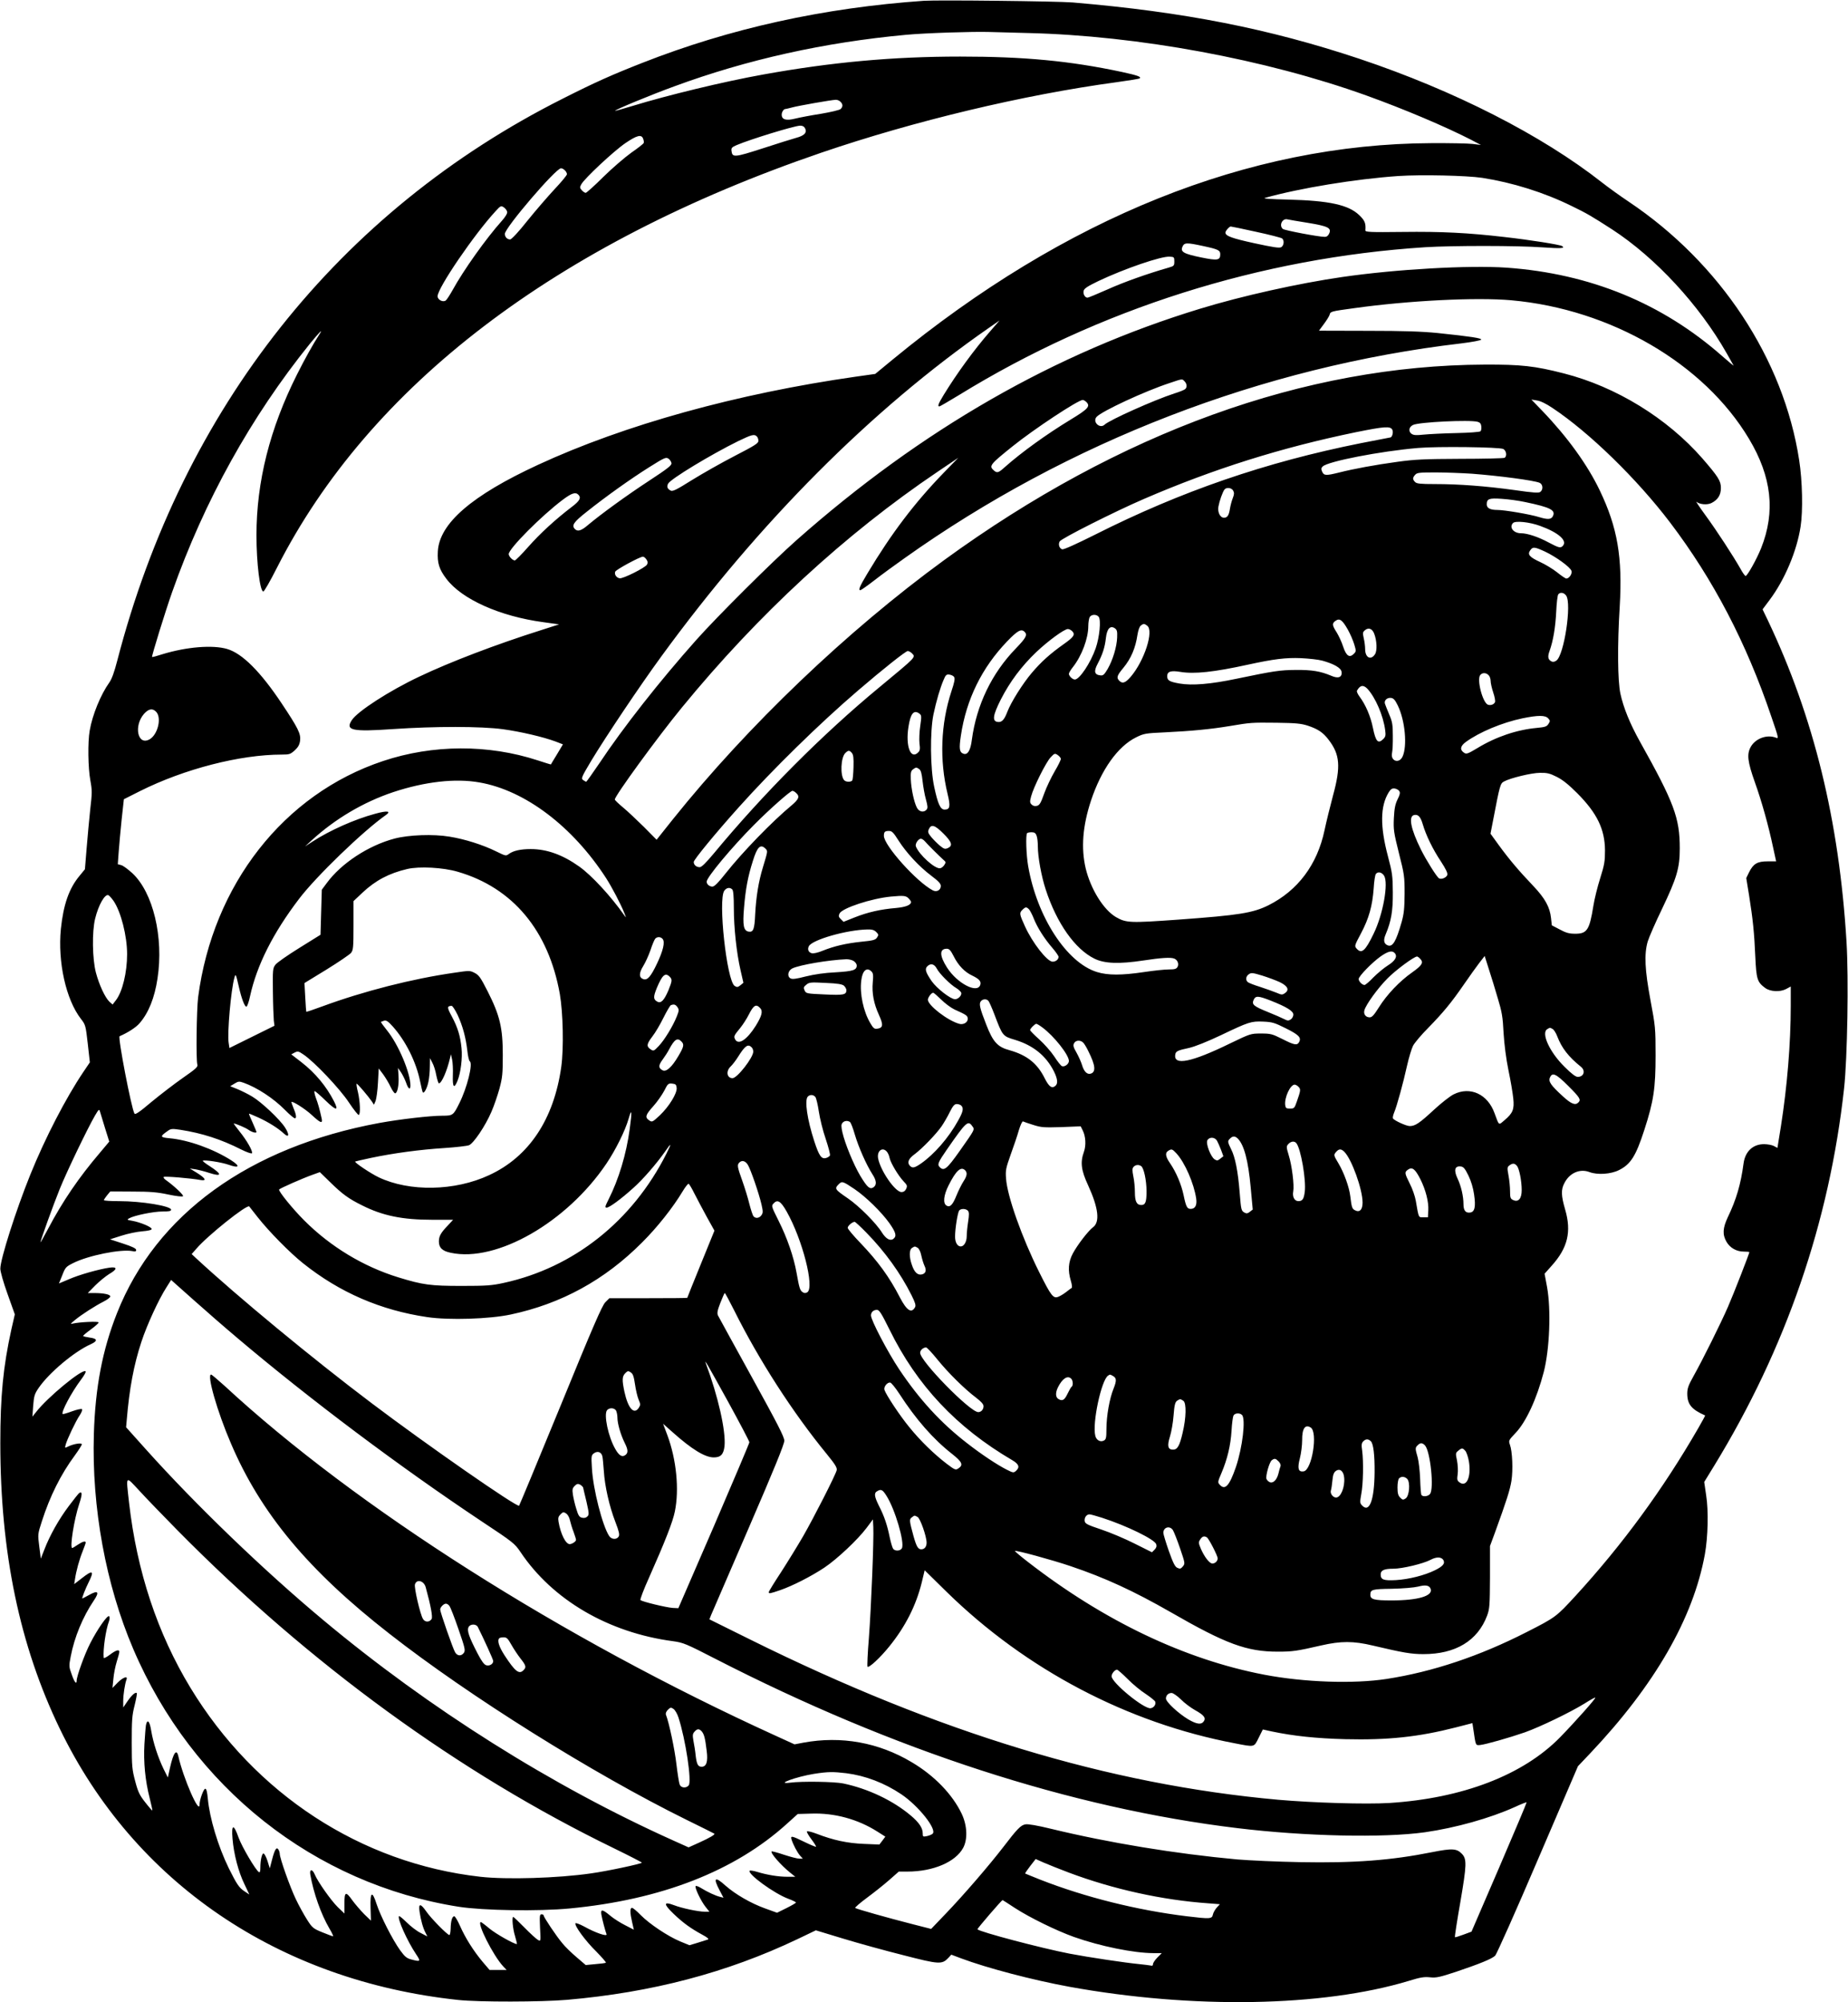
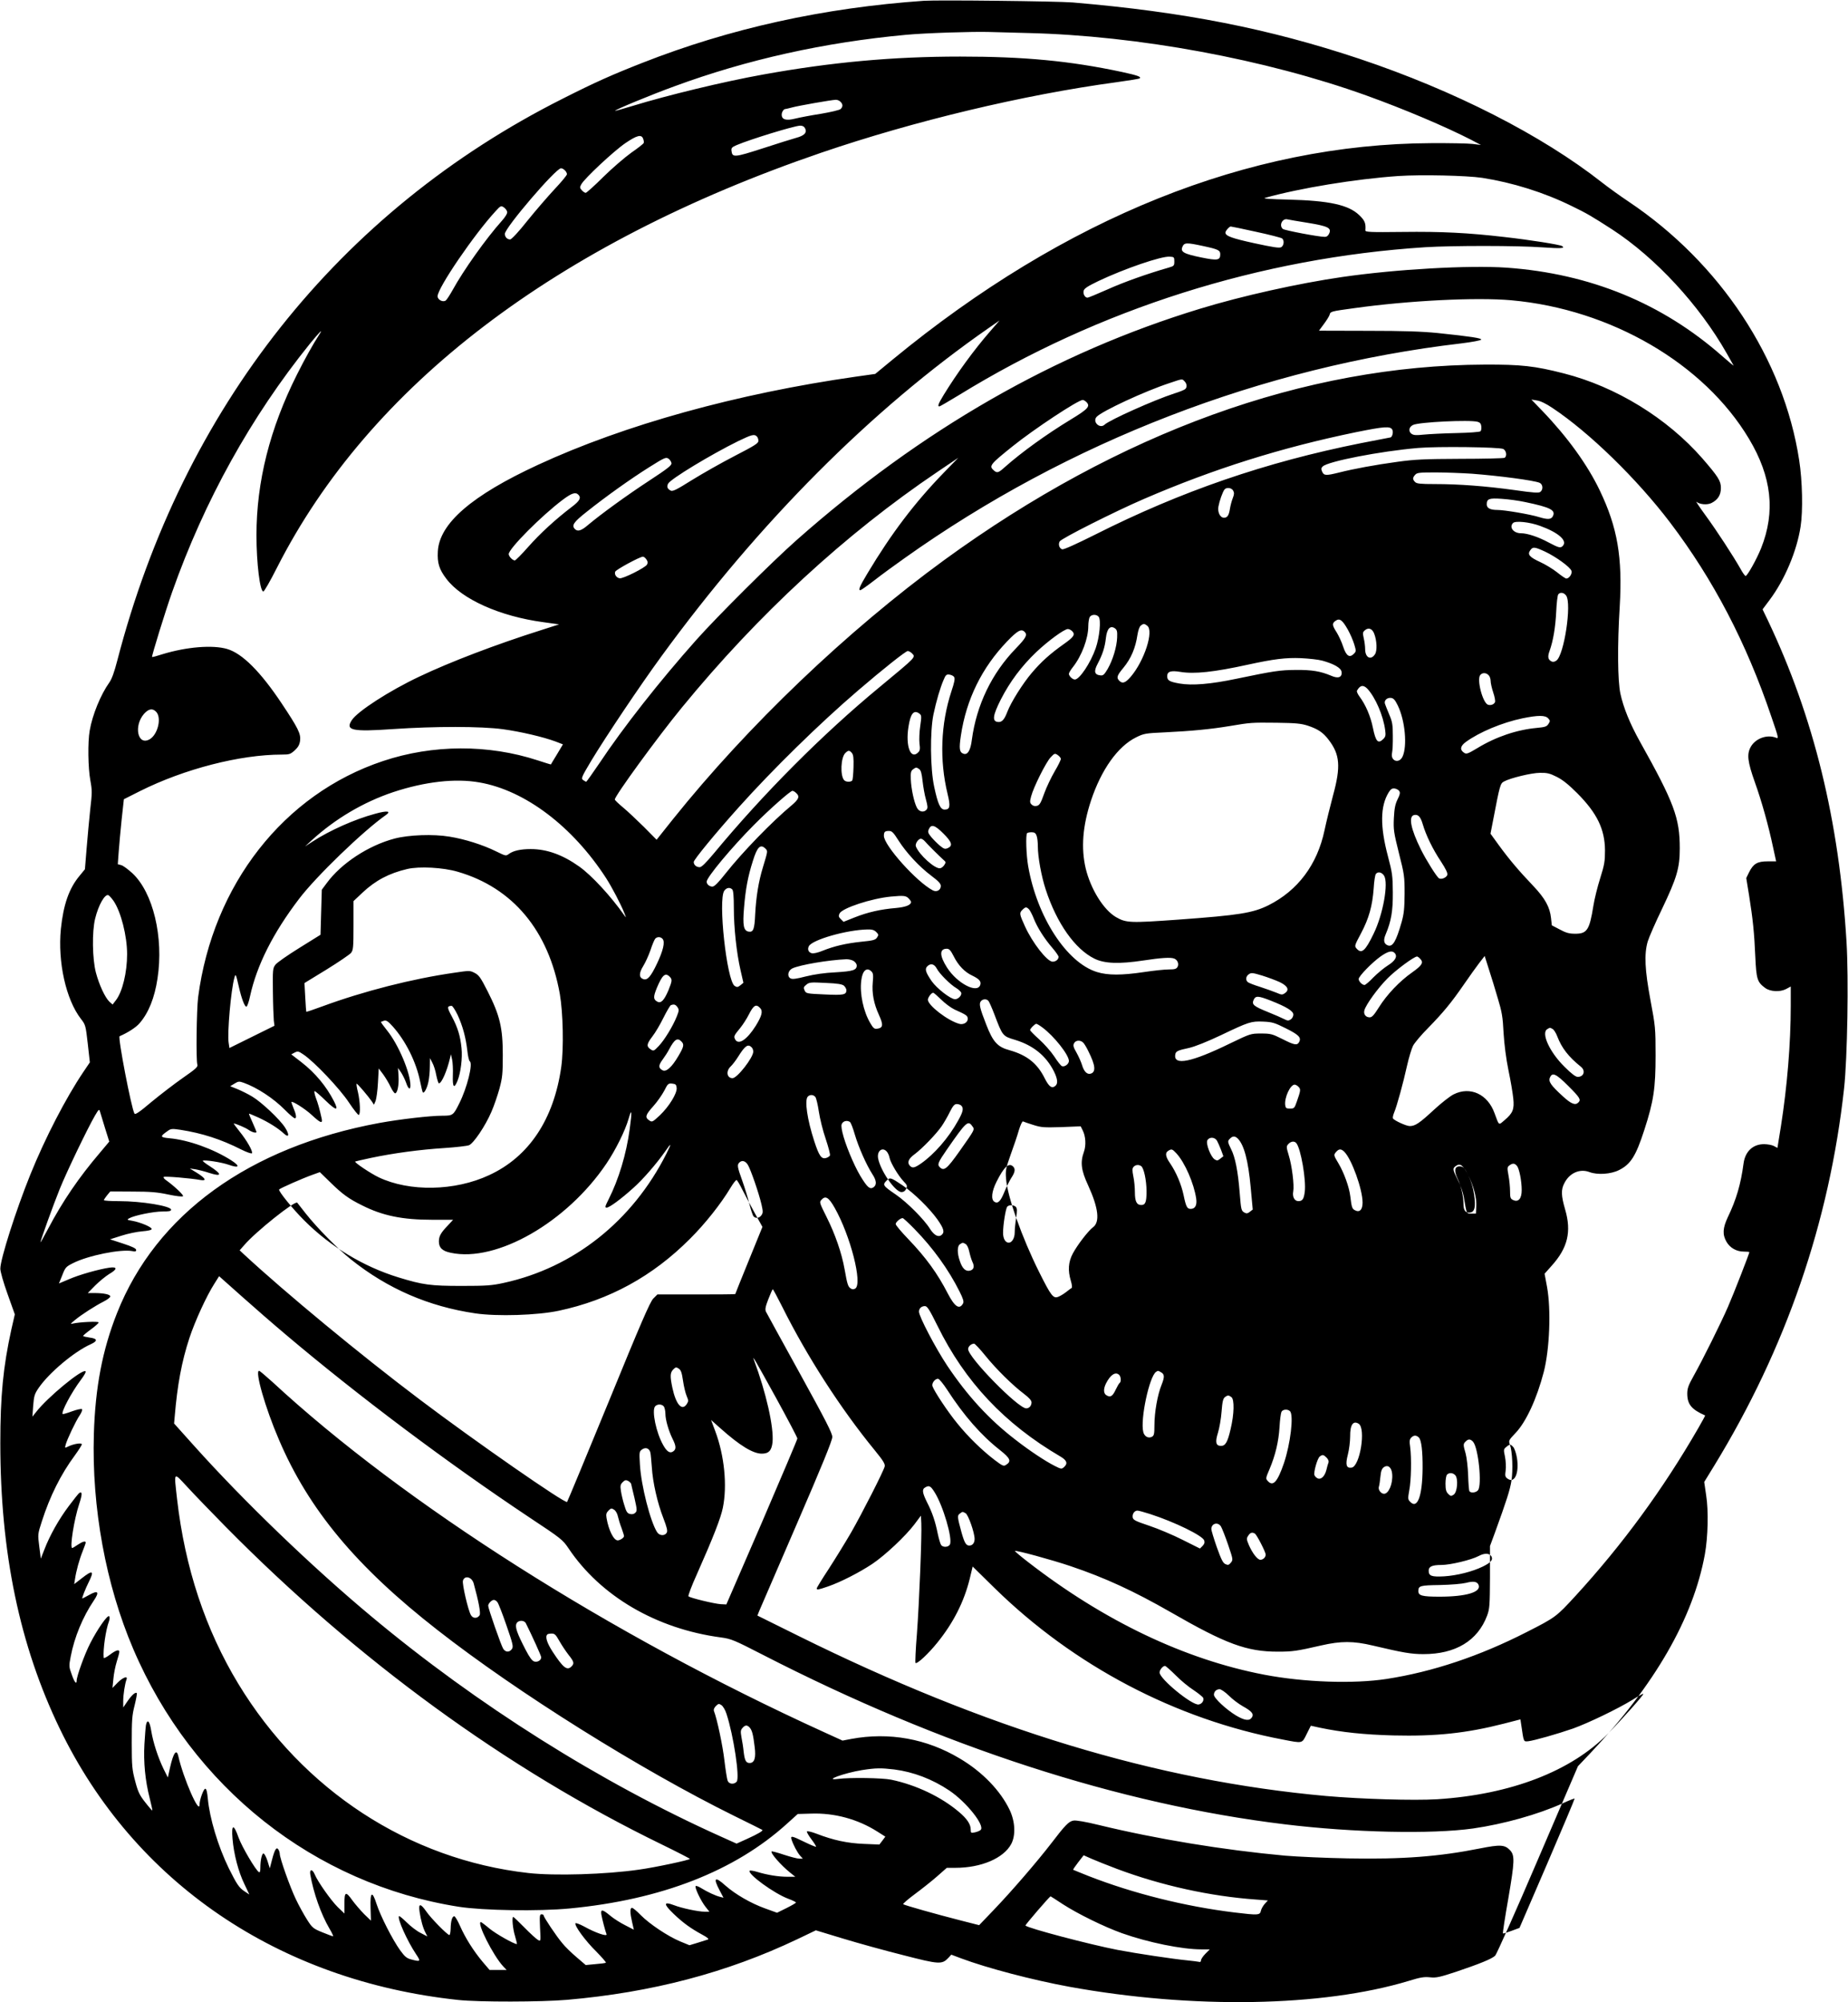
<svg xmlns="http://www.w3.org/2000/svg" version="1.0" width="14.875in" height="16.109in" viewBox="0 0 1428 1547" preserveAspectRatio="xMidYMid meet">
  <g transform="translate(0,1547) scale(0.1,-0.1)" fill="#000000" stroke="none">
-     <path d="M7140 15464 c-776 -54 -1499 -213 -2178 -480 -232 -91 -365 -150 -612 -275 -1732 -870 -2940 -2393 -3446 -4343 -23 -89 -42 -142 -62 -170 -66 -93 -130 -248 -151 -370 -16 -88 -13 -291 5 -386 14 -76 14 -96 -1 -224 -8 -78 -21 -213 -28 -302 l-13 -160 -41 -50 c-82 -98 -125 -222 -145 -411 -25 -255 39 -545 155 -695 36 -46 37 -52 53 -192 l16 -144 -50 -74 c-135 -200 -296 -511 -410 -793 -112 -277 -232 -654 -232 -727 0 -23 24 -107 56 -196 l56 -157 -27 -118 c-63 -288 -85 -511 -85 -877 0 -846 149 -1563 459 -2205 574 -1189 1691 -1949 3081 -2097 158 -17 645 -16 840 1 656 57 1235 209 1780 468 l144 69 211 -64 c115 -35 325 -93 465 -128 279 -72 299 -73 349 -20 l22 24 77 -29 c201 -75 551 -167 835 -219 952 -173 1957 -156 2623 45 90 28 121 33 166 28 48 -5 74 1 199 42 181 61 278 100 304 125 11 11 160 344 330 742 l310 722 95 100 c498 526 796 1043 886 1537 24 133 29 337 10 456 l-15 103 78 127 c553 904 889 1879 1003 2913 26 237 36 849 19 1133 -57 938 -253 1737 -609 2486 l-40 83 54 72 c117 156 211 378 240 568 19 121 14 352 -11 513 -120 781 -610 1523 -1318 1997 -66 44 -159 111 -206 148 -466 366 -1141 710 -1876 956 -700 233 -1355 362 -2215 435 -121 10 -1040 20 -1150 13z m800 -249 c852 -20 1841 -203 2620 -483 292 -105 610 -240 809 -342 l76 -40 -65 8 c-36 4 -180 7 -320 6 -1409 -6 -2830 -576 -4161 -1671 l-136 -112 -149 -21 c-918 -131 -1789 -372 -2457 -681 -513 -237 -763 -453 -775 -669 -5 -89 10 -139 66 -212 119 -158 414 -290 749 -335 l122 -17 -137 -44 c-351 -111 -707 -247 -944 -360 -231 -109 -477 -268 -521 -336 -52 -79 1 -91 318 -69 323 22 680 22 850 -1 138 -19 313 -60 407 -95 l57 -22 -46 -77 c-26 -42 -47 -78 -47 -78 -1 -1 -46 13 -101 31 -382 125 -811 124 -1197 -5 -767 -255 -1315 -955 -1429 -1825 -12 -96 -17 -486 -6 -520 6 -17 -11 -33 -112 -103 -66 -46 -175 -130 -243 -186 -92 -78 -125 -100 -131 -90 -24 41 -130 592 -115 598 63 27 127 68 154 100 70 80 117 198 139 346 49 318 -34 665 -195 814 -34 31 -72 59 -86 62 l-26 7 7 96 c4 53 14 166 23 251 l17 155 125 63 c342 171 773 282 1096 282 59 0 67 3 100 33 26 24 37 43 41 74 7 53 -14 96 -142 288 -164 246 -305 387 -422 421 -112 33 -314 16 -498 -40 -43 -14 -80 -24 -82 -22 -5 5 104 357 155 501 249 706 610 1355 1064 1918 77 94 109 126 72 70 -46 -71 -112 -189 -170 -305 -211 -419 -314 -830 -314 -1243 0 -216 27 -435 53 -435 7 0 54 82 105 183 715 1407 2155 2505 4207 3207 718 245 1561 447 2284 545 95 13 176 26 179 30 13 12 -19 23 -138 49 -404 86 -755 119 -1250 119 -520 0 -993 -43 -1525 -139 -301 -54 -740 -160 -1010 -243 -71 -22 -131 -38 -133 -37 -6 6 279 124 458 189 562 207 1161 340 1790 398 148 14 518 26 645 22 50 -1 182 -5 295 -8z m-1446 -531 c20 -19 20 -38 2 -56 -7 -8 -76 -24 -152 -37 -77 -12 -166 -29 -198 -37 -71 -18 -106 -9 -106 30 0 21 16 45 30 44 3 0 24 5 47 11 49 14 308 59 340 60 12 1 29 -6 37 -15z m-274 -204 c18 -34 -4 -58 -68 -75 -31 -9 -149 -45 -261 -82 -217 -70 -233 -71 -239 -19 -3 23 3 29 40 45 106 45 445 149 490 150 18 1 31 -6 38 -19z m-1251 -82 c5 -13 7 -28 4 -33 -2 -6 -45 -40 -96 -75 -50 -36 -148 -120 -216 -187 -68 -68 -130 -123 -136 -123 -7 0 -20 9 -30 20 -16 18 -17 23 -4 46 23 44 250 256 339 317 91 62 126 71 139 35z m-605 -244 c9 -8 16 -22 16 -30 0 -8 -43 -60 -96 -116 -53 -57 -148 -167 -211 -245 -67 -85 -122 -143 -132 -143 -23 0 -41 19 -41 43 0 47 394 507 434 507 8 0 22 -7 30 -16z m7091 -58 c236 -37 476 -112 690 -217 120 -58 155 -79 315 -182 335 -218 674 -585 885 -957 26 -47 50 -89 53 -94 3 -5 -36 27 -86 71 -465 410 -1023 639 -1669 685 -291 20 -854 -12 -1269 -72 -339 -49 -779 -147 -1099 -245 -1121 -341 -2153 -933 -3120 -1788 -190 -168 -613 -589 -776 -772 -284 -319 -564 -675 -749 -953 -52 -77 -98 -141 -101 -142 -3 0 -13 6 -24 13 -17 13 -13 22 65 153 112 185 374 576 537 799 759 1041 1624 1909 2532 2540 l85 59 -73 -84 c-126 -145 -257 -325 -360 -493 -41 -68 -48 -87 -32 -87 4 0 73 40 152 88 1081 665 2329 1060 3604 1142 208 13 713 13 905 -1 144 -10 180 -8 152 10 -18 11 -250 48 -447 70 -276 32 -482 43 -787 39 -250 -3 -287 -1 -286 12 4 56 -4 76 -49 119 -82 78 -230 111 -548 119 -139 3 -200 8 -180 13 271 76 700 146 1030 169 180 12 529 4 650 -14z m-7537 -263 c2 -12 -14 -39 -41 -69 -122 -136 -297 -382 -382 -537 -20 -36 -43 -71 -51 -78 -21 -17 -64 4 -64 32 0 64 285 481 449 658 38 42 42 43 63 29 13 -9 24 -24 26 -35z m6185 -84 c159 -26 189 -40 169 -83 -7 -17 -19 -26 -34 -26 -48 0 -310 50 -324 61 -32 27 -4 85 36 74 8 -2 77 -14 153 -26z m-396 -70 c104 -22 194 -46 201 -51 19 -16 14 -56 -7 -68 -15 -8 -65 0 -208 31 -174 38 -223 56 -223 82 0 13 30 47 41 47 5 0 93 -18 196 -41z m-409 -110 c117 -25 132 -33 132 -63 0 -47 -20 -51 -147 -25 -136 28 -163 43 -145 83 14 32 31 33 160 5z m-223 -119 c0 -33 -3 -36 -45 -48 -161 -46 -347 -112 -471 -168 -79 -35 -149 -64 -155 -64 -20 0 -36 29 -30 53 4 18 30 35 113 75 202 96 488 194 553 189 33 -2 35 -4 35 -37z m2605 -300 c769 -69 1490 -489 1837 -1070 176 -294 206 -563 94 -845 -35 -87 -107 -215 -120 -215 -5 0 -24 26 -41 58 -56 98 -182 292 -270 412 -46 63 -77 110 -69 103 26 -21 84 -26 117 -9 49 25 72 62 72 116 0 54 -20 86 -143 228 -272 311 -667 554 -1071 657 -227 58 -330 69 -611 68 -1392 -5 -2821 -522 -4180 -1511 -750 -547 -1516 -1278 -2097 -2003 l-125 -157 -99 100 c-55 54 -127 122 -161 150 -35 29 -63 56 -63 61 0 28 330 481 518 710 590 720 1262 1340 1977 1822 l160 108 -111 -114 c-226 -233 -406 -470 -591 -779 -60 -100 -73 -130 -55 -130 5 0 54 34 108 76 54 42 159 119 233 171 1267 901 2768 1480 4305 1660 82 10 151 23 153 29 4 11 -78 24 -337 51 -123 12 -261 17 -541 17 l-376 1 37 50 c21 28 41 60 45 72 7 27 8 27 190 52 423 59 942 85 1215 61z m-2526 -626 c19 -19 21 -48 4 -61 -7 -6 -44 -21 -83 -33 -155 -50 -503 -206 -539 -241 -37 -35 -96 22 -62 60 40 44 373 199 566 262 101 34 95 33 114 13z m-759 -160 c33 -33 14 -54 -125 -138 -184 -112 -374 -249 -503 -363 -53 -48 -62 -50 -89 -26 -37 33 -26 46 147 185 167 134 505 357 542 358 6 0 19 -7 28 -16z m3603 -46 c286 -190 654 -549 910 -886 333 -439 589 -928 782 -1499 58 -169 58 -172 34 -162 -69 26 -157 -7 -193 -71 -32 -57 -25 -114 32 -275 52 -145 105 -334 140 -500 l24 -110 -66 0 c-79 0 -110 -18 -143 -84 l-22 -45 22 -135 c29 -182 40 -286 48 -474 8 -172 15 -195 76 -240 39 -29 114 -33 161 -9 l37 20 0 -147 c0 -296 -28 -627 -76 -933 l-27 -167 -28 15 c-15 8 -50 14 -76 14 -86 0 -146 -57 -158 -150 -21 -159 -56 -278 -121 -413 -40 -85 -43 -135 -11 -191 27 -47 77 -76 134 -76 24 0 43 -2 43 -4 0 -11 -122 -324 -165 -422 -56 -129 -198 -414 -266 -535 -40 -71 -49 -96 -49 -136 0 -83 33 -123 138 -169 2 -1 -23 -46 -54 -100 -272 -471 -584 -897 -946 -1292 -151 -164 -154 -167 -378 -281 -366 -187 -729 -308 -1085 -363 -256 -39 -636 -26 -945 33 -616 118 -1240 416 -1829 873 -56 43 -100 81 -98 83 8 7 284 -68 429 -117 270 -91 490 -193 775 -356 427 -246 588 -305 828 -305 115 0 148 5 335 48 153 35 249 35 400 -1 233 -55 296 -66 391 -66 248 0 419 103 492 298 19 52 21 77 22 297 l0 240 37 100 c93 256 118 335 129 405 13 83 7 227 -12 278 -11 32 -10 34 44 91 81 85 164 264 218 472 45 175 57 480 25 656 l-19 102 56 63 c123 137 153 262 103 433 -31 107 -33 153 -6 204 40 79 120 114 195 85 62 -23 165 -16 228 16 90 45 130 109 195 310 72 221 87 322 87 575 0 213 -2 227 -39 425 -44 235 -50 357 -22 455 10 33 60 148 112 255 113 237 136 313 136 465 0 236 -43 352 -310 829 -75 135 -125 257 -149 367 -21 100 -24 370 -5 674 22 379 -17 609 -154 895 -95 199 -251 414 -443 614 l-86 89 43 -7 c28 -4 71 -25 120 -58z m-578 -107 c18 -5 26 -15 28 -35 2 -16 -1 -33 -6 -38 -6 -6 -90 -12 -188 -14 -99 -2 -212 -8 -252 -12 -57 -6 -77 -5 -93 6 -27 19 -21 54 12 69 46 22 438 41 499 24z m-660 -61 c10 -19 -1 -60 -16 -60 -2 0 -104 -20 -227 -44 -736 -147 -1389 -371 -2057 -708 -142 -71 -241 -116 -252 -112 -22 7 -32 38 -19 61 11 22 430 233 651 328 537 232 1062 397 1640 516 218 44 265 48 280 19z m-4912 -52 c7 -7 12 -22 12 -34 0 -19 -29 -37 -182 -116 -101 -52 -249 -136 -330 -186 -123 -77 -151 -91 -167 -82 -25 13 -31 30 -19 53 18 36 331 225 540 328 106 51 126 57 146 37z m5770 -97 c24 -13 30 -55 10 -68 -7 -4 -161 -8 -343 -8 -278 -1 -355 -5 -485 -23 -175 -24 -338 -54 -452 -83 -101 -25 -116 -24 -130 6 -9 21 -9 29 4 41 39 39 444 118 738 143 149 13 629 7 658 -8z m-6430 -109 c3 -17 -29 -42 -174 -137 -174 -114 -368 -255 -471 -341 -52 -45 -80 -53 -101 -32 -28 28 -12 53 91 134 152 121 342 256 484 345 116 73 128 78 147 66 12 -8 22 -24 24 -35z m6187 -82 c209 -16 477 -51 523 -70 26 -11 30 -51 7 -70 -12 -10 -51 -8 -203 14 -219 30 -423 46 -614 46 -111 0 -140 3 -152 16 -20 20 -20 33 1 56 14 16 33 18 157 18 78 0 204 -5 281 -10z m-1845 -131 c9 -16 8 -29 -3 -57 -8 -20 -18 -57 -22 -82 -8 -52 -20 -70 -46 -70 -30 0 -51 42 -43 87 8 43 32 112 47 131 15 19 55 14 67 -9z m-5062 -31 c24 -24 11 -48 -50 -94 -126 -96 -246 -206 -337 -309 -51 -58 -98 -105 -104 -105 -17 0 -47 31 -47 49 0 42 255 298 418 420 68 51 98 61 120 39z m7319 -57 c197 -41 239 -63 213 -111 -13 -24 -40 -25 -106 -5 -67 21 -266 55 -321 55 -56 0 -83 14 -83 43 0 43 18 50 115 43 50 -3 131 -14 182 -25z m115 -184 c139 -50 211 -112 178 -152 -18 -22 -31 -19 -112 24 -80 43 -164 71 -213 71 -58 0 -94 46 -62 79 18 19 128 8 209 -22z m41 -200 c84 -40 193 -119 202 -148 7 -22 -18 -59 -40 -59 -6 0 -38 21 -71 48 -33 26 -92 62 -132 80 -82 38 -99 58 -76 90 20 29 33 28 117 -11z m-6949 -59 c11 -15 12 -26 5 -40 -13 -24 -185 -110 -211 -106 -26 4 -43 30 -35 51 6 16 189 115 214 116 6 1 19 -9 27 -21z m7110 -280 c44 -63 -16 -460 -76 -502 -14 -10 -27 -12 -38 -6 -27 14 -31 36 -14 82 28 79 45 182 51 303 3 66 10 126 16 133 15 19 44 14 61 -10z m-3614 -163 c20 -24 7 -158 -23 -244 -40 -114 -125 -241 -161 -241 -18 0 -46 27 -46 44 0 7 14 31 31 52 68 86 119 221 119 317 0 26 5 57 10 68 13 23 52 25 70 4z m1927 -101 c18 -32 40 -83 49 -113 15 -51 15 -54 -4 -73 -33 -33 -58 -16 -82 56 -11 35 -34 84 -50 110 -36 56 -37 70 -8 90 31 22 53 5 95 -70z m-1552 32 c54 -39 -22 -273 -128 -396 -41 -47 -63 -54 -87 -30 -24 24 -19 40 31 100 60 73 94 154 109 255 6 37 16 64 26 72 22 16 26 16 49 -1z m-232 -92 c-3 -72 -33 -172 -73 -242 -27 -45 -35 -53 -57 -50 -46 5 -52 31 -20 91 37 71 55 125 63 197 8 72 33 100 69 76 17 -12 20 -23 18 -72z m1987 30 c21 -54 24 -132 6 -159 -32 -49 -76 -26 -76 40 0 22 -5 60 -11 85 -9 41 -8 46 11 62 27 22 56 10 70 -28z m-2335 20 c26 -26 14 -45 -64 -100 -106 -75 -174 -136 -248 -223 -69 -81 -161 -227 -189 -301 -23 -61 -43 -82 -73 -78 -46 5 -39 51 23 174 70 137 160 257 273 365 93 88 216 178 245 179 9 0 24 -7 33 -16z m-367 -6 c23 -23 11 -46 -67 -127 -187 -192 -305 -438 -341 -706 -10 -83 -33 -121 -66 -108 -30 11 -34 39 -19 139 42 281 162 525 358 729 81 84 109 99 135 73z m-873 -164 c32 -33 43 -21 -250 -264 -441 -364 -898 -823 -1279 -1283 -63 -75 -95 -107 -110 -107 -26 0 -46 18 -46 40 0 18 167 221 349 424 261 291 621 644 921 901 191 164 369 305 384 305 8 0 22 -7 31 -16z m3173 -58 c91 -25 147 -57 150 -88 5 -41 -26 -53 -80 -29 -83 35 -150 46 -273 45 -124 -1 -170 -8 -459 -68 -200 -42 -343 -54 -441 -37 -79 14 -95 24 -95 57 0 36 28 45 101 33 109 -18 259 -2 524 56 198 43 291 55 410 50 61 -3 134 -11 163 -19z m1286 -112 c9 -8 16 -29 16 -45 0 -16 9 -56 20 -89 11 -32 17 -65 14 -74 -7 -18 -32 -28 -54 -21 -41 13 -89 196 -60 230 16 19 44 19 64 -1z m-4131 -15 c8 -12 2 -41 -21 -110 -83 -252 -93 -531 -30 -792 24 -98 19 -122 -23 -122 -32 0 -52 43 -80 175 -31 140 -33 429 -6 560 22 104 52 206 78 266 16 39 22 45 45 42 15 -2 32 -10 37 -19z m3195 -91 c62 -68 122 -206 137 -320 5 -39 3 -50 -14 -67 -41 -41 -59 -22 -81 86 -18 89 -56 178 -104 242 -14 19 -23 39 -19 45 24 43 49 47 81 14z m234 -128 c57 -116 75 -315 37 -396 -28 -58 -95 -33 -81 29 4 18 7 77 6 132 0 86 -4 109 -28 165 -15 36 -30 73 -33 83 -8 25 16 48 46 45 20 -2 32 -15 53 -58z m-9596 -51 c42 -47 11 -175 -52 -211 -92 -52 -125 103 -43 197 36 40 67 45 95 14z m5898 -12 c17 -13 18 -20 7 -96 -7 -45 -9 -106 -6 -135 6 -42 4 -56 -10 -69 -58 -59 -99 48 -75 198 16 103 41 133 84 102z m4861 -37 c16 -18 16 -21 2 -43 -13 -21 -27 -25 -91 -31 -152 -14 -314 -68 -457 -155 -75 -45 -86 -49 -104 -37 -35 23 -30 52 14 84 105 76 279 149 436 182 122 25 177 25 200 0z m-1857 -57 c78 -26 118 -53 160 -109 87 -113 95 -206 34 -429 -22 -82 -52 -204 -66 -270 -56 -265 -206 -465 -433 -579 -121 -60 -227 -77 -695 -111 -377 -27 -405 -26 -485 20 -96 57 -194 215 -233 375 -37 158 -24 328 41 525 80 240 207 418 348 488 61 30 72 32 225 39 205 10 351 24 496 48 168 28 169 28 365 26 152 -2 190 -6 243 -23z m-3526 -210 c12 -14 15 -39 13 -110 -1 -50 -6 -96 -9 -102 -10 -15 -51 -14 -64 2 -31 37 -25 174 9 208 23 23 32 24 51 2z m1616 -45 c1 -7 -20 -51 -47 -96 -27 -46 -64 -123 -82 -173 -26 -74 -36 -90 -56 -95 -16 -4 -30 -1 -41 10 -14 14 -15 22 -4 63 18 70 115 264 151 302 29 31 33 32 54 18 12 -8 23 -21 25 -29z m-1094 -81 c12 -9 19 -35 25 -92 5 -44 16 -108 26 -142 14 -51 15 -66 5 -78 -21 -25 -58 -18 -75 15 -22 42 -44 145 -47 219 -2 52 1 65 17 77 23 17 27 17 49 1z m4927 -59 c46 -23 91 -59 159 -127 153 -154 213 -278 214 -441 0 -83 -4 -111 -37 -215 -21 -66 -45 -163 -53 -215 -30 -186 -49 -215 -142 -214 -45 0 -70 7 -118 33 l-61 32 -6 55 c-9 86 -46 153 -139 251 -111 116 -189 209 -266 315 l-63 87 21 108 c51 267 55 280 83 295 49 27 214 67 278 67 55 1 77 -4 130 -31z m-8328 -43 c353 -61 721 -340 980 -740 46 -72 113 -200 141 -270 15 -38 15 -39 -2 -15 -101 144 -251 307 -347 375 -128 91 -250 135 -375 135 -79 0 -135 -13 -168 -37 -24 -18 -25 -17 -101 20 -102 50 -240 94 -359 113 -125 21 -315 14 -425 -15 -201 -53 -412 -191 -524 -344 l-38 -51 -5 -174 -5 -174 -164 -102 c-90 -56 -174 -114 -185 -130 -20 -26 -21 -39 -19 -209 1 -100 5 -200 7 -222 l5 -40 -174 -86 -174 -86 -6 40 c-12 70 18 414 45 505 9 32 11 27 34 -73 21 -92 46 -157 59 -152 6 2 19 39 28 83 52 236 176 484 378 749 130 172 497 526 670 647 46 32 13 37 -81 11 -160 -43 -352 -129 -483 -214 l-60 -39 50 46 c183 168 402 297 632 374 245 81 480 108 666 75z m7111 -67 c8 -13 5 -28 -14 -65 -18 -38 -24 -69 -28 -144 -4 -88 -1 -110 39 -270 42 -165 44 -181 44 -314 -1 -115 -5 -154 -23 -219 -43 -150 -69 -194 -107 -180 -31 12 -36 40 -16 86 42 100 56 178 55 323 -1 129 -4 151 -38 280 -61 230 -60 386 6 493 16 26 26 32 46 30 14 -2 30 -11 36 -20z m-4662 -15 c29 -26 21 -47 -34 -94 -151 -125 -380 -361 -510 -525 -57 -73 -89 -104 -103 -104 -24 0 -45 18 -45 38 0 34 195 267 365 438 122 123 282 264 298 264 6 0 19 -7 29 -17z m4843 -240 c25 -86 78 -195 141 -289 39 -60 53 -90 49 -104 -7 -21 -46 -37 -64 -26 -18 11 -98 139 -139 221 -79 159 -99 257 -54 268 32 7 50 -13 67 -70z m-3705 -73 c66 -66 74 -94 35 -112 -22 -10 -30 -8 -62 18 -20 17 -50 47 -67 67 -26 32 -28 40 -18 62 18 39 46 31 112 -35z m-347 -54 c61 -95 158 -200 252 -271 57 -43 75 -62 75 -80 0 -32 -32 -50 -62 -34 -126 66 -378 348 -378 421 0 31 7 38 40 38 22 0 34 -12 73 -74z m1067 38 c6 -14 10 -51 10 -83 0 -81 27 -231 61 -334 85 -260 226 -460 377 -534 78 -38 190 -42 376 -14 138 21 212 26 240 15 26 -10 38 -41 26 -64 -9 -16 -21 -20 -68 -20 -31 0 -117 -9 -190 -20 -174 -26 -281 -26 -365 0 -234 72 -464 426 -532 819 -15 86 -20 242 -8 254 3 4 19 7 35 7 21 0 31 -6 38 -26z m-864 -43 c20 -24 112 -115 142 -142 22 -18 22 -22 9 -42 -8 -12 -22 -24 -32 -25 -39 -8 -164 105 -188 169 -7 20 19 59 39 59 8 0 21 -9 30 -19z m-1231 -58 c18 -18 18 -18 -20 -143 -34 -111 -53 -230 -60 -364 -5 -114 -14 -139 -49 -134 -41 6 -49 47 -37 187 12 144 30 240 68 359 34 110 59 134 98 95z m-2380 -178 c426 -123 703 -455 790 -945 25 -145 31 -419 11 -563 -57 -404 -249 -694 -557 -836 -265 -124 -616 -130 -854 -17 -61 29 -190 115 -182 122 1 1 56 14 122 28 176 37 378 64 565 76 91 6 177 16 193 22 35 14 126 148 173 258 20 45 47 125 62 178 23 86 26 116 26 262 0 210 -23 305 -116 489 -55 108 -68 127 -101 144 -36 19 -41 19 -155 2 -329 -47 -704 -143 -1022 -260 -68 -25 -124 -44 -125 -42 -1 1 -5 52 -8 112 l-6 110 170 104 c94 58 179 116 190 129 17 22 19 42 19 212 l0 188 69 65 c100 94 205 150 346 183 93 22 278 12 390 -21z m7161 -30 c36 -56 -7 -300 -81 -450 -63 -131 -92 -157 -130 -115 -19 21 -18 23 33 119 61 115 88 211 98 347 3 55 11 105 17 112 16 20 45 14 63 -13z m-5038 -107 c8 -8 12 -54 12 -143 0 -152 21 -347 52 -482 l22 -96 -23 -19 c-21 -16 -26 -17 -45 -5 -61 41 -129 665 -80 735 17 24 43 29 62 10z m-4783 -88 c57 -83 105 -270 105 -412 0 -141 -36 -290 -86 -355 l-26 -34 -25 22 c-34 33 -79 130 -104 224 -28 106 -31 318 -6 418 26 106 75 191 102 181 7 -3 25 -23 40 -44z m6145 20 c11 -11 20 -24 20 -28 0 -24 -41 -40 -115 -47 -121 -10 -220 -33 -319 -72 l-88 -35 -21 21 c-17 16 -19 24 -10 43 19 42 248 117 398 131 97 9 115 7 135 -13z m933 -87 c8 -10 25 -42 36 -71 27 -68 80 -152 142 -224 27 -31 49 -63 49 -70 0 -21 -21 -38 -46 -38 -42 0 -156 146 -214 274 -42 92 -44 102 -21 125 26 26 33 26 54 4z m-1182 -174 c18 -18 19 -23 6 -42 -12 -19 -30 -24 -123 -33 -121 -13 -209 -34 -299 -70 -33 -14 -70 -22 -81 -19 -27 6 -37 30 -24 55 27 50 293 126 453 129 35 1 52 -4 68 -20z m-1651 -54 c19 -23 4 -89 -44 -190 -48 -101 -74 -130 -105 -120 -35 11 -36 46 -1 102 17 27 42 83 56 123 13 41 30 80 36 87 14 17 43 17 58 -2z m2250 -134 c35 -70 85 -122 144 -149 52 -25 70 -45 61 -71 -22 -70 -177 10 -256 132 -60 93 -61 147 -3 147 19 0 30 -12 54 -59z m3410 24 c21 -26 2 -59 -56 -95 -30 -19 -80 -61 -111 -92 -30 -32 -61 -58 -68 -58 -18 0 -45 28 -45 46 0 22 105 129 170 175 59 41 90 48 110 24z m194 -41 c30 -30 18 -51 -61 -107 -97 -68 -195 -171 -257 -270 -37 -59 -53 -77 -71 -77 -30 0 -49 24 -41 54 11 43 104 172 179 247 63 64 205 169 228 169 4 0 15 -7 23 -16z m602 -309 c31 -102 38 -142 44 -265 6 -93 19 -197 38 -290 17 -80 33 -177 37 -216 9 -84 -3 -114 -67 -168 -48 -41 -41 -46 -78 54 -53 147 -188 209 -316 145 -28 -14 -97 -68 -153 -120 -110 -102 -144 -125 -186 -125 -27 0 -119 42 -130 59 -3 6 1 26 9 45 21 49 71 231 100 363 14 62 35 131 46 153 12 23 64 85 117 138 115 118 178 193 277 337 42 61 95 135 118 165 l42 54 33 -104 c19 -58 50 -159 69 -225z m-4978 289 c12 -8 22 -23 22 -33 0 -36 -28 -45 -163 -53 -86 -4 -166 -16 -231 -32 -74 -19 -103 -23 -118 -15 -28 15 -20 60 14 77 60 28 279 65 418 71 20 0 46 -6 58 -15z m640 -56 c21 -41 106 -126 153 -153 18 -11 35 -28 37 -36 4 -21 -24 -49 -48 -49 -34 0 -141 83 -181 140 -47 69 -54 93 -34 114 26 26 54 19 73 -16z m-504 -24 c13 -12 15 -29 10 -82 -8 -85 8 -167 48 -254 35 -77 32 -100 -15 -106 -21 -3 -30 5 -52 43 -54 91 -83 229 -70 330 9 77 43 106 79 69z m3156 -82 c62 -30 76 -60 40 -85 -20 -14 -26 -14 -65 3 -24 10 -81 30 -126 45 -46 14 -89 31 -96 37 -19 16 -16 45 8 61 18 13 29 12 102 -10 45 -14 107 -37 137 -51z m-4716 42 c21 -21 20 -32 -10 -106 -33 -77 -57 -102 -85 -87 -32 17 -33 36 -4 107 42 100 65 120 99 86z m1348 -70 c10 -10 18 -25 18 -34 0 -36 -22 -40 -169 -33 -139 6 -143 7 -154 31 -10 21 -8 27 13 44 23 19 34 20 149 14 96 -4 128 -10 143 -22z m751 -107 c29 -29 75 -63 102 -76 91 -41 100 -47 103 -68 4 -30 -32 -53 -66 -43 -90 25 -242 143 -242 186 0 18 27 54 41 54 5 0 32 -24 62 -53z m2545 -7 c124 -49 177 -81 177 -109 0 -13 -9 -30 -20 -37 -17 -11 -25 -11 -50 2 -17 9 -72 33 -124 54 -114 46 -129 59 -113 95 15 33 35 32 130 -5z m-2180 -3 c6 -7 27 -54 46 -104 64 -169 64 -168 160 -197 141 -43 239 -123 300 -243 29 -59 33 -95 11 -113 -27 -22 -49 -6 -82 59 -57 115 -137 179 -272 217 -93 25 -128 64 -180 198 -50 128 -58 161 -41 181 15 18 44 19 58 2z m-2404 -48 c13 -19 13 -27 -5 -72 -30 -75 -95 -182 -139 -228 -38 -40 -41 -41 -62 -27 -35 23 -33 41 12 100 23 29 61 94 86 145 25 50 51 94 57 97 24 9 36 6 51 -15z m-1699 -61 c40 -87 63 -174 75 -276 4 -41 13 -78 19 -82 26 -16 -21 -205 -81 -324 -46 -93 -50 -96 -130 -96 -96 0 -328 -27 -488 -56 -1007 -186 -1726 -706 -2028 -1469 -113 -285 -168 -573 -179 -935 -17 -567 92 -1163 304 -1659 457 -1071 1401 -1818 2518 -1993 188 -29 615 -36 855 -13 707 67 1278 289 1682 656 l82 74 105 3 c179 6 359 -43 509 -138 l63 -40 -23 -31 -23 -30 -120 5 c-126 5 -235 28 -367 79 -37 14 -70 22 -73 17 -3 -4 13 -32 35 -61 22 -29 38 -55 35 -57 -2 -2 -42 14 -89 37 -98 48 -110 50 -100 19 12 -39 45 -102 67 -126 l20 -22 -27 0 c-16 0 -69 14 -118 30 -50 17 -93 28 -96 26 -11 -12 70 -105 143 -164 l40 -32 -61 0 c-69 0 -155 14 -231 37 -29 9 -56 13 -60 10 -22 -23 189 -177 298 -217 32 -12 59 -25 59 -29 0 -4 -33 -23 -73 -43 l-73 -36 -94 34 c-108 39 -228 108 -305 176 -82 74 -97 61 -45 -37 l30 -57 -27 7 c-34 8 -96 37 -145 67 -20 13 -40 20 -43 16 -10 -10 41 -116 76 -160 l30 -38 -36 0 c-49 0 -178 27 -239 51 -80 30 -81 9 -3 -66 75 -72 134 -114 222 -162 41 -22 55 -34 44 -38 -8 -3 -44 -14 -79 -25 l-63 -19 -73 30 c-95 40 -236 134 -304 203 -30 31 -60 56 -67 56 -17 0 -16 -39 1 -112 l13 -57 -66 34 c-36 18 -89 51 -116 74 -61 51 -76 52 -69 9 6 -35 30 -127 40 -152 8 -21 -86 11 -172 59 -35 19 -66 30 -68 26 -11 -17 78 -138 160 -218 45 -46 79 -85 75 -87 -4 -3 -41 -8 -82 -11 l-74 -7 -70 60 c-38 32 -89 81 -111 109 -46 54 -144 201 -144 214 0 5 -7 9 -16 9 -15 0 -16 -12 -12 -105 6 -104 6 -105 -16 -93 -11 6 -58 48 -103 94 -45 46 -85 84 -88 84 -12 0 -4 -93 14 -149 10 -34 16 -61 14 -61 -23 0 -164 80 -212 120 -33 28 -63 50 -66 50 -36 0 95 -260 173 -343 l26 -27 -66 0 -66 0 -53 62 c-73 87 -135 187 -175 277 -18 42 -39 76 -45 76 -16 0 -27 -36 -28 -97 -1 -27 -5 -48 -10 -48 -15 0 -145 132 -179 183 -45 64 -61 63 -51 -5 10 -64 26 -124 46 -161 l14 -28 -52 27 c-29 14 -77 51 -107 81 -30 29 -57 52 -60 49 -16 -16 64 -193 131 -293 39 -58 36 -61 -36 -42 -35 9 -50 21 -87 72 -58 81 -151 263 -181 355 -34 107 -51 98 -47 -28 l3 -99 -53 51 c-28 29 -69 76 -90 105 -52 73 -62 69 -62 -24 l0 -77 -51 49 c-53 52 -155 197 -178 252 -18 44 -42 44 -35 1 25 -144 83 -307 148 -418 20 -33 32 -60 28 -60 -4 0 -41 14 -83 31 -71 29 -78 35 -118 98 -23 36 -63 108 -87 159 -44 91 -124 316 -124 350 0 9 -5 24 -10 32 -15 24 -29 1 -49 -76 l-18 -69 -18 58 c-10 31 -24 57 -31 57 -12 0 -24 -52 -24 -113 0 -26 -4 -36 -11 -31 -26 16 -131 195 -157 266 -38 109 -57 106 -47 -9 10 -118 45 -254 92 -350 l38 -80 -38 25 c-42 28 -59 54 -121 178 -83 170 -148 386 -162 538 -5 53 -11 76 -20 76 -13 0 -44 -86 -44 -122 0 -84 -126 204 -164 374 -14 60 -38 26 -64 -88 l-17 -77 -33 66 c-44 91 -80 203 -95 292 -12 77 -30 98 -41 48 -3 -16 -8 -82 -12 -148 -8 -139 6 -284 41 -419 12 -50 22 -92 20 -94 -1 -2 -26 26 -54 62 -44 56 -56 79 -78 163 -24 90 -27 115 -27 298 0 175 2 211 22 289 12 49 20 92 17 95 -11 10 -39 -15 -72 -63 l-33 -48 0 50 c0 49 13 132 25 165 13 32 -26 19 -68 -23 l-40 -41 7 70 c3 38 15 98 26 133 11 34 20 69 20 76 0 21 -27 13 -74 -23 -27 -20 -47 -30 -47 -22 -6 62 16 216 41 281 6 18 7 33 1 39 -12 12 -90 -99 -146 -209 -43 -83 -105 -255 -105 -289 0 -33 -18 -11 -38 48 -22 60 -22 66 -8 138 28 149 94 308 178 432 47 69 34 84 -38 43 -26 -14 -48 -26 -50 -26 -6 0 24 76 50 128 44 88 30 95 -56 27 l-57 -44 6 37 c9 64 34 154 59 216 13 33 24 63 24 68 0 15 -25 8 -62 -17 -20 -14 -39 -25 -42 -25 -21 0 15 224 53 338 25 76 26 102 1 87 -5 -3 -41 -48 -80 -100 -77 -102 -148 -228 -190 -338 l-27 -69 -12 94 c-12 94 -12 95 20 194 62 193 146 363 256 511 29 40 53 78 53 84 0 14 -62 4 -104 -16 -28 -14 -28 -14 -21 13 10 39 78 183 109 228 14 21 22 42 17 47 -4 4 -39 -3 -77 -17 -37 -14 -70 -23 -72 -21 -14 14 68 167 139 262 28 37 44 65 37 69 -28 17 -294 -202 -382 -316 l-28 -35 6 85 c6 75 11 91 41 135 80 118 277 283 403 339 57 26 54 44 -8 52 -27 4 -50 9 -50 13 0 3 27 26 60 50 33 24 60 48 60 54 0 10 -150 3 -200 -9 -21 -6 -19 -2 15 26 53 44 158 111 223 144 28 14 52 32 52 40 0 15 -50 26 -125 26 l-49 0 57 58 c32 32 80 71 107 88 66 38 67 59 3 50 -82 -12 -235 -55 -314 -90 l-76 -32 26 64 c23 60 29 66 83 93 116 59 370 110 458 93 23 -5 30 -3 30 9 0 11 -30 26 -101 49 l-101 33 88 28 c49 16 122 31 162 34 47 4 72 10 72 18 0 15 -88 52 -150 63 -42 7 -43 9 -23 20 40 22 187 52 256 52 51 0 67 3 67 14 0 28 -227 66 -402 66 -65 0 -118 3 -118 8 1 4 12 21 25 37 l25 30 172 -1 c138 0 194 -5 277 -23 63 -13 108 -18 113 -13 8 8 -70 81 -135 127 -11 8 -18 18 -14 22 7 7 212 -10 286 -24 49 -8 37 14 -30 56 l-54 33 43 -6 c23 -4 72 -16 107 -28 100 -32 101 -11 4 52 -32 20 -56 39 -54 42 10 9 144 -11 200 -31 83 -29 92 -12 19 35 -137 87 -330 157 -477 170 -73 7 -75 13 -15 55 26 19 34 20 101 10 167 -26 313 -73 469 -152 44 -22 80 -34 83 -29 9 14 -40 100 -97 170 -26 33 -46 60 -44 60 15 0 93 -33 116 -50 26 -18 60 -27 60 -15 0 3 -14 35 -30 72 -17 36 -29 67 -28 69 2 1 35 -13 75 -31 76 -35 151 -82 194 -122 41 -38 46 -10 9 47 -41 63 -181 195 -253 238 -31 19 -82 44 -113 57 l-57 23 33 20 c29 18 36 19 70 7 104 -37 231 -120 320 -210 35 -36 70 -65 77 -65 15 0 10 31 -14 87 -7 18 -13 35 -13 38 0 15 106 -51 158 -100 67 -62 85 -69 76 -27 -17 76 -27 112 -45 160 -10 28 -15 52 -9 52 5 0 43 -33 85 -74 82 -79 103 -81 64 -4 -58 114 -145 219 -251 301 l-79 61 26 14 c24 12 30 11 68 -15 84 -56 281 -264 351 -370 38 -57 72 -100 77 -97 14 8 10 102 -6 173 -9 35 -14 66 -11 68 4 5 88 -94 118 -137 l16 -25 13 30 c6 17 15 80 18 140 l6 110 34 -45 c18 -25 45 -69 58 -98 14 -29 30 -51 36 -49 18 6 29 67 25 134 l-4 62 24 -35 c13 -20 30 -55 39 -80 16 -48 33 -58 33 -21 0 98 -93 318 -180 425 -28 35 -50 65 -48 67 2 1 13 5 24 9 17 5 31 -4 68 -45 99 -111 180 -272 211 -424 9 -44 18 -82 21 -85 10 -10 33 33 43 82 6 27 11 79 11 116 l1 67 18 -35 c11 -19 25 -63 31 -98 7 -34 16 -62 20 -62 21 0 62 94 86 195 l7 30 9 -40 c5 -22 8 -77 6 -123 -3 -92 9 -108 36 -42 25 62 39 177 31 252 -9 92 -29 159 -75 245 -38 70 -38 80 -2 82 7 1 28 -32 47 -71z m2339 53 c22 -24 12 -61 -35 -137 -68 -108 -134 -151 -159 -104 -12 23 -10 28 41 90 20 25 49 70 64 100 38 75 57 86 89 51z m4061 -155 c101 -50 123 -72 105 -106 -15 -29 -37 -25 -131 23 -78 39 -90 42 -164 42 -80 0 -82 -1 -240 -77 -297 -145 -436 -173 -423 -87 4 27 15 33 108 53 47 11 137 47 245 98 216 103 233 109 328 105 69 -3 88 -9 172 -51z m-1879 5 c89 -66 204 -211 204 -258 0 -24 -33 -48 -54 -40 -8 3 -35 37 -60 76 -26 39 -79 98 -117 132 -38 34 -69 66 -69 70 0 12 37 49 48 49 5 0 27 -13 48 -29z m3943 -11 c10 -5 26 -31 36 -57 34 -89 86 -157 183 -235 38 -31 22 -78 -25 -78 -16 0 -49 25 -102 78 -116 114 -183 262 -133 291 21 13 20 13 41 1z m-6735 -96 c24 -23 20 -41 -24 -115 -50 -85 -93 -123 -121 -108 -33 17 -33 38 0 82 17 23 41 60 52 82 40 75 63 90 93 59z m3108 -11 c9 -10 27 -40 40 -68 53 -106 58 -157 17 -170 -28 -9 -53 16 -68 68 -7 23 -26 65 -42 94 -25 43 -28 56 -19 73 13 25 51 26 72 3z m-2564 -35 c7 -7 12 -21 12 -33 0 -46 -124 -205 -160 -205 -44 0 -53 54 -15 90 14 13 40 47 57 74 55 88 77 103 106 74z m6312 -298 c90 -90 100 -106 78 -128 -24 -24 -56 -11 -121 49 -92 84 -113 114 -98 145 18 41 46 29 141 -66z m-6892 -15 c4 -42 -58 -143 -130 -212 -56 -52 -60 -54 -81 -40 -36 24 -31 42 29 109 31 34 69 89 86 121 27 54 31 58 61 55 27 -3 32 -7 35 -33z m4807 8 c18 -18 17 -28 -13 -113 -18 -52 -21 -55 -53 -55 -29 0 -34 4 -37 27 -7 58 39 158 73 158 7 0 21 -7 30 -17z m-3735 -78 c7 -9 19 -59 27 -113 8 -53 31 -148 53 -211 21 -63 36 -120 33 -128 -3 -7 -17 -16 -31 -20 -35 -9 -53 16 -90 129 -55 168 -77 319 -50 346 17 17 43 15 58 -3z m1128 -67 c20 -20 14 -48 -25 -117 -73 -132 -184 -259 -286 -330 -49 -34 -66 -38 -85 -19 -25 25 -13 56 36 91 59 44 168 157 209 217 17 25 45 73 62 108 25 49 36 62 54 62 13 0 28 -5 35 -12z m-6618 -176 l32 -102 -73 -87 c-162 -190 -287 -373 -400 -587 -32 -61 -59 -108 -59 -104 0 13 99 288 150 414 53 131 213 464 271 564 31 52 33 54 40 30 4 -14 22 -71 39 -128z m4055 -5 c-26 -194 -85 -389 -164 -545 -27 -54 -29 -62 -14 -62 21 0 111 66 205 151 74 65 181 189 247 283 49 71 52 67 10 -17 -263 -521 -716 -881 -1259 -999 -91 -20 -134 -23 -325 -23 -240 0 -299 8 -488 66 -270 83 -524 236 -728 440 -90 90 -201 227 -194 239 6 9 185 88 262 115 l53 19 82 -80 c93 -91 142 -126 243 -176 160 -81 313 -112 543 -112 l162 0 -38 -41 c-57 -59 -72 -85 -72 -127 0 -48 27 -74 92 -87 354 -76 897 235 1203 689 72 107 145 254 172 348 24 85 27 56 8 -81z m1702 55 c7 -4 24 -48 38 -97 29 -98 88 -232 136 -307 33 -50 35 -84 7 -102 -27 -17 -47 1 -101 90 -52 88 -118 248 -138 336 -10 46 -10 60 1 73 13 16 38 19 57 7z m1417 -23 c62 -20 83 -21 218 -17 l149 6 15 -30 c24 -46 28 -117 10 -167 -29 -81 -22 -142 33 -260 80 -175 92 -283 37 -323 -37 -28 -121 -137 -156 -203 -35 -66 -39 -131 -15 -211 8 -26 11 -51 7 -54 -5 -3 -24 -17 -43 -32 -19 -15 -46 -31 -61 -37 -39 -15 -55 5 -148 191 -133 266 -247 587 -256 723 -5 64 -1 80 36 185 23 63 52 148 63 188 12 39 26 70 32 68 5 -3 41 -15 79 -27z m-470 -11 c19 -26 21 -21 -100 -193 -97 -137 -120 -155 -152 -123 -21 21 -14 37 55 137 150 216 163 228 197 179z m2051 -94 c49 -49 81 -170 100 -376 l16 -173 -22 -17 c-15 -13 -26 -15 -39 -8 -28 15 -29 18 -40 156 -13 165 -35 275 -66 335 -28 57 -29 63 -8 83 20 20 38 20 59 0z m-161 -16 c7 -13 22 -45 32 -72 l18 -49 -24 -19 c-20 -16 -25 -17 -44 -5 -31 21 -69 122 -56 147 15 27 56 26 74 -2z m614 -20 c35 -43 77 -286 65 -377 -7 -55 -18 -71 -49 -71 -30 0 -48 33 -40 75 9 46 -10 201 -35 280 -19 63 -19 68 -3 86 20 22 47 25 62 7z m-3166 -65 c9 -10 19 -32 22 -50 9 -40 68 -138 108 -180 28 -29 30 -35 20 -58 -8 -17 -20 -25 -36 -25 -49 0 -163 165 -181 261 -10 57 33 90 67 52z m2239 -14 c65 -70 136 -233 153 -350 7 -51 -8 -79 -43 -79 -27 0 -36 17 -54 104 -18 86 -58 180 -106 250 -35 50 -39 80 -13 95 26 16 31 14 63 -20z m1298 12 c57 -57 141 -290 141 -392 0 -56 -23 -79 -60 -59 -21 11 -25 24 -35 108 -8 69 -49 183 -91 253 -39 65 -39 66 -17 91 21 23 38 23 62 -1z m-4610 -102 c22 -37 84 -216 105 -306 12 -54 12 -64 -1 -82 -16 -23 -45 -27 -61 -8 -6 6 -20 49 -32 95 -11 46 -36 127 -55 180 -38 106 -41 122 -23 140 21 21 48 13 67 -19z m5944 -6 c18 -21 37 -116 37 -188 0 -65 -25 -95 -65 -77 -22 10 -25 18 -25 68 0 31 -5 86 -12 122 -11 59 -10 65 7 78 25 18 39 18 58 -3z m-2905 -2 c21 -13 42 -110 42 -196 0 -83 -9 -105 -41 -105 -35 0 -49 28 -49 98 0 36 -5 92 -12 123 -9 46 -9 61 1 73 15 17 39 20 59 7z m2530 -73 c21 -43 37 -96 44 -147 14 -94 5 -134 -30 -139 -35 -5 -52 15 -52 64 0 61 -18 141 -47 201 -29 63 -20 96 25 91 22 -2 33 -15 60 -70z m-371 -29 c41 -82 65 -175 61 -241 l-3 -53 -35 0 c-39 0 -35 -9 -59 130 -6 33 -26 92 -46 130 -41 82 -42 89 -13 109 32 22 55 4 95 -75z m-3519 69 c19 -19 14 -45 -14 -87 -14 -22 -38 -70 -53 -107 -30 -75 -51 -95 -78 -78 -28 18 -21 80 16 154 58 116 96 151 129 118z m-855 -145 c87 -59 208 -177 270 -264 49 -70 57 -98 32 -119 -25 -21 -58 -3 -90 47 -45 73 -177 205 -263 264 -102 70 -106 75 -71 110 25 25 31 23 122 -38z m-1237 -36 c20 -40 63 -120 95 -179 l59 -106 -105 -258 c-58 -142 -105 -259 -105 -261 0 -2 -135 -3 -301 -3 l-301 0 -32 -32 c-25 -26 -96 -189 -345 -798 -173 -421 -317 -768 -321 -773 -14 -16 -711 468 -1140 792 -459 346 -1036 823 -1358 1121 l-33 31 36 41 c87 102 392 345 409 327 2 -2 32 -40 66 -84 86 -109 247 -273 350 -355 283 -226 600 -363 960 -416 170 -25 480 -15 645 20 391 83 726 266 1015 556 118 117 240 272 312 392 22 37 44 65 49 62 5 -3 26 -38 45 -77z m712 -137 c122 -215 217 -586 160 -624 -13 -8 -23 -8 -35 0 -21 13 -27 30 -48 149 -22 124 -73 272 -140 405 -54 108 -56 113 -39 131 31 35 56 20 102 -61z m1402 5 c9 -11 9 -31 1 -84 -6 -38 -11 -89 -11 -112 0 -43 -21 -79 -46 -79 -26 0 -44 31 -44 76 0 62 20 186 32 202 14 16 53 15 68 -3z m-785 -169 c142 -145 263 -312 349 -484 28 -56 34 -77 27 -91 -28 -51 -64 -27 -117 74 -81 158 -171 281 -305 421 -54 56 -99 109 -99 118 0 15 36 46 54 46 5 0 46 -38 91 -84z m395 -116 c11 -6 23 -30 29 -60 6 -28 17 -63 24 -78 18 -36 11 -61 -19 -68 -33 -8 -59 16 -78 74 -22 62 -21 118 2 131 21 13 20 13 42 1z m-5256 -699 c563 -476 1250 -991 1885 -1414 245 -162 257 -172 301 -237 248 -371 681 -624 1180 -690 79 -11 99 -19 325 -135 1381 -709 2753 -1154 4035 -1309 526 -64 1132 -77 1453 -32 236 34 501 108 692 194 49 23 91 39 93 37 2 -1 -93 -227 -211 -501 l-215 -498 -62 -23 c-35 -13 -64 -22 -66 -20 -3 2 16 125 42 273 49 286 50 330 13 370 -41 43 -75 45 -232 14 -315 -63 -598 -85 -1022 -77 -170 3 -389 13 -485 21 -478 44 -990 128 -1440 237 -102 25 -177 38 -196 34 -36 -6 -64 -35 -171 -175 -107 -139 -303 -367 -444 -514 l-114 -119 -145 37 c-188 48 -433 117 -442 125 -4 3 36 38 90 78 53 39 131 101 172 137 l75 66 66 0 c200 0 373 74 432 184 35 66 31 171 -11 261 -71 150 -211 296 -387 400 -256 153 -546 205 -838 151 l-68 -13 -147 67 c-1649 751 -3243 1763 -4260 2704 -52 47 -98 86 -103 86 -34 0 47 -285 153 -531 230 -540 599 -983 1225 -1471 620 -485 1574 -1081 2293 -1436 118 -58 217 -107 219 -109 9 -6 -35 -32 -117 -69 l-82 -37 -118 53 c-937 421 -1887 1019 -2707 1704 -458 382 -982 886 -1367 1315 l-156 174 5 56 c20 240 54 424 113 603 43 131 133 327 194 422 l36 57 173 -154 c94 -84 248 -218 341 -296z m3840 212 c189 -379 450 -785 715 -1108 66 -81 80 -105 76 -124 -9 -37 -174 -361 -260 -511 -43 -74 -120 -199 -171 -278 -52 -79 -94 -147 -94 -153 0 -13 8 -12 87 15 96 33 241 107 342 174 100 67 257 215 326 306 l50 67 3 -58 c5 -91 -16 -616 -34 -856 -10 -119 -14 -220 -11 -224 12 -11 99 70 169 157 124 153 206 315 250 492 l23 96 170 -167 c613 -600 1398 -1013 2228 -1170 155 -30 147 -32 184 43 l32 64 68 -15 c171 -36 345 -54 569 -60 330 -8 566 17 855 91 l128 33 7 -46 c19 -131 17 -126 53 -123 45 5 225 56 346 98 120 43 350 154 460 222 44 28 82 49 84 46 6 -5 -155 -186 -271 -305 -286 -293 -755 -473 -1322 -509 -181 -11 -584 1 -859 25 -1310 118 -2625 517 -4079 1237 l-317 157 13 33 c8 18 138 320 290 671 196 453 276 649 276 676 0 29 -51 128 -251 491 -138 250 -256 465 -262 477 -8 18 -4 39 19 98 16 41 31 75 34 75 3 0 36 -62 74 -137z m1199 -145 c212 -432 518 -757 950 -1010 51 -30 59 -54 28 -82 -18 -16 -22 -16 -73 10 -73 37 -198 120 -304 203 -204 157 -370 339 -525 570 -90 135 -219 381 -219 418 0 25 19 43 46 43 18 0 34 -25 97 -152z m370 -231 c84 -104 212 -230 300 -296 39 -30 57 -50 57 -65 0 -26 -18 -46 -41 -46 -63 0 -449 394 -449 458 0 20 23 41 46 42 6 0 46 -42 87 -93z m-1619 -324 c91 -166 166 -308 166 -316 0 -7 -124 -299 -274 -648 l-275 -634 -43 2 c-48 3 -237 48 -250 61 -4 4 25 82 66 172 127 286 184 433 200 512 35 171 12 402 -58 590 l-33 88 71 -63 c151 -135 253 -197 321 -197 54 0 76 24 83 88 11 117 -50 385 -144 637 -15 41 7 3 170 -292z m-718 131 c6 -43 19 -97 28 -118 15 -35 15 -41 1 -63 -37 -56 -83 -4 -111 125 -19 91 -18 118 7 143 18 18 23 19 42 6 17 -11 24 -31 33 -93z m3693 66 c30 -16 31 -36 6 -99 -31 -76 -55 -211 -55 -312 0 -68 -3 -80 -20 -89 -27 -14 -58 3 -66 37 -25 96 47 432 99 465 15 10 15 10 36 -2z m-321 -22 c14 -14 16 -54 3 -62 -5 -3 -18 -26 -30 -51 -24 -51 -40 -62 -70 -45 -25 13 -27 49 -5 93 34 67 74 93 102 65z m-1331 -113 c130 -201 263 -353 411 -469 78 -62 88 -85 46 -112 -19 -13 -27 -10 -89 37 -98 75 -205 179 -289 283 -74 90 -179 249 -192 288 -7 23 22 60 45 56 9 -2 39 -39 68 -83z m2198 -58 c24 -18 22 -130 -6 -247 -23 -100 -40 -130 -74 -130 -40 0 -47 28 -24 101 11 35 24 109 28 163 6 79 12 102 26 113 23 16 27 16 50 0z m-4385 -76 c5 -11 10 -35 10 -53 0 -47 25 -132 55 -193 29 -57 30 -82 3 -99 -24 -15 -47 0 -75 50 -54 94 -90 266 -63 299 18 21 57 19 70 -4z m4838 -33 c30 -30 4 -251 -47 -402 -50 -145 -84 -183 -125 -137 -17 18 -16 22 14 92 45 107 70 211 77 324 3 55 10 108 15 118 10 20 48 23 66 5z m531 -97 c57 -36 10 -330 -55 -339 -41 -6 -49 22 -29 100 10 38 18 102 18 141 -1 90 23 125 66 98z m465 -106 c20 -20 30 -107 29 -240 -2 -217 -41 -318 -98 -255 -16 17 -16 25 -5 87 15 77 18 249 7 334 -7 46 -5 59 8 73 20 20 39 20 59 1z m419 -33 c41 -46 71 -336 38 -375 -15 -19 -56 -23 -66 -7 -4 6 -8 61 -10 123 -2 62 -11 137 -19 167 -20 69 -20 75 0 94 20 21 37 20 57 -2z m311 -41 c9 -10 22 -47 28 -82 19 -118 -17 -201 -71 -163 -20 14 -22 22 -16 64 4 27 1 74 -5 106 -12 55 -11 59 10 76 28 23 33 22 54 -1z m-6670 -44 c3 -12 7 -62 11 -112 7 -116 43 -275 89 -393 28 -73 34 -98 26 -113 -15 -26 -56 -24 -74 4 -52 80 -124 361 -133 522 -6 98 -5 102 17 118 28 19 57 8 64 -26z m5227 -38 c12 -12 18 -27 15 -36 -4 -9 -11 -35 -17 -60 -13 -50 -43 -77 -69 -63 -10 5 -20 16 -23 24 -8 21 22 129 41 144 22 16 29 15 53 -9z m507 -127 c6 -74 -27 -152 -63 -152 -24 0 -47 31 -40 54 4 12 9 47 12 79 4 43 11 61 26 72 32 23 61 -1 65 -53z m487 -8 c25 -26 17 -132 -12 -151 -19 -13 -24 -12 -42 6 -16 16 -21 34 -21 79 0 32 5 63 12 70 17 17 44 15 63 -4z m-9506 -397 c1019 -1032 2174 -1874 3374 -2457 119 -58 216 -108 216 -111 1 -8 -269 -66 -394 -83 -255 -37 -653 -49 -855 -26 -922 104 -1742 639 -2241 1461 -255 421 -413 897 -474 1429 -24 218 -31 211 82 90 53 -58 185 -194 292 -303z m3136 330 c1 -7 13 -56 26 -110 20 -89 21 -100 6 -114 -10 -10 -24 -13 -41 -9 -21 5 -29 18 -44 69 -11 34 -22 83 -26 109 -6 40 -4 50 14 68 16 16 24 18 41 10 11 -6 22 -17 24 -23z m2345 -64 c66 -103 142 -362 119 -405 -11 -21 -51 -24 -67 -5 -6 7 -18 47 -27 89 -19 95 -43 166 -84 245 -35 71 -39 98 -13 112 30 18 42 12 72 -36z m-2447 -189 c5 -21 17 -62 28 -89 10 -28 19 -56 19 -62 0 -13 -31 -33 -49 -33 -31 0 -70 79 -86 172 -5 30 -2 41 15 58 19 19 24 20 43 7 13 -8 26 -31 30 -53z m4112 20 c192 -62 409 -168 420 -205 5 -15 1 -28 -13 -42 l-20 -20 -134 67 c-73 37 -189 86 -258 109 -108 36 -125 45 -128 65 -4 27 14 52 37 52 9 0 52 -12 96 -26z m-1425 6 c21 -11 70 -151 70 -199 0 -31 -16 -51 -41 -51 -25 0 -37 20 -60 101 -33 121 -34 131 -13 146 21 16 20 16 44 3z m1974 -102 c8 -13 33 -76 55 -140 39 -115 40 -118 22 -140 -16 -19 -22 -21 -43 -11 -18 8 -32 36 -66 131 -23 66 -42 129 -42 139 0 44 50 58 74 21z m263 -56 c15 -10 83 -142 83 -162 0 -21 -20 -40 -41 -40 -22 0 -61 50 -89 114 -19 45 -19 51 -5 72 16 25 31 29 52 16z m1827 -174 c16 -27 -2 -49 -65 -80 -79 -39 -201 -70 -301 -76 -96 -5 -118 3 -118 44 0 32 27 44 98 44 69 0 232 39 288 69 45 24 82 23 98 -1z m-7866 -211 c39 -141 55 -229 46 -245 -17 -27 -51 -27 -67 0 -21 33 -70 243 -62 267 13 43 69 29 83 -22z m7768 -12 c21 -55 -97 -90 -302 -90 -136 0 -164 8 -164 44 1 40 13 44 166 46 89 2 171 9 204 17 56 15 86 10 96 -17z m-7585 -132 c8 -9 39 -89 70 -179 51 -147 55 -165 42 -184 -19 -26 -49 -26 -67 3 -16 25 -116 311 -116 332 0 17 27 45 44 45 8 0 20 -7 27 -17z m220 -163 c45 -90 119 -252 119 -263 0 -23 -28 -40 -53 -33 -17 4 -36 30 -69 93 -66 128 -83 176 -68 203 13 24 58 25 71 0z m259 -137 c18 -32 50 -80 71 -107 43 -54 46 -67 23 -90 -34 -35 -65 -10 -146 114 -44 68 -59 116 -41 133 3 4 19 7 34 7 23 0 32 -9 59 -57z m4763 -264 c39 -40 102 -92 140 -116 37 -25 71 -52 74 -60 8 -21 -10 -47 -35 -51 -51 -8 -302 198 -302 247 0 21 25 51 42 51 5 0 42 -32 81 -71z m412 -158 c27 -28 77 -65 109 -83 69 -38 86 -60 70 -85 -19 -30 -55 -26 -123 14 -76 46 -171 134 -171 160 0 25 19 43 44 43 11 0 43 -22 71 -49z m-3883 -141 c55 -168 104 -494 79 -524 -20 -24 -60 -20 -70 7 -5 12 -16 83 -25 157 -13 113 -56 318 -81 382 -4 10 2 25 15 38 19 19 24 20 43 7 12 -8 30 -38 39 -67z m180 -107 c18 -22 26 -50 38 -150 11 -84 -2 -123 -39 -123 -28 0 -38 19 -46 85 -3 33 -11 84 -17 113 -8 46 -7 56 8 73 21 24 36 24 56 2z m1117 -323 c148 -19 295 -75 426 -163 132 -89 276 -270 242 -304 -7 -7 -27 -15 -45 -19 -30 -6 -32 -5 -32 22 0 40 -28 83 -91 136 -138 117 -332 209 -524 249 -68 14 -319 18 -410 6 -121 -15 48 46 184 68 109 17 147 17 250 5z m1721 -768 c344 -129 723 -212 1076 -237 l91 -7 -24 -26 c-13 -15 -27 -39 -30 -54 -7 -34 -21 -35 -203 -13 -385 47 -784 147 -1130 282 -63 25 -116 47 -118 48 -2 2 16 28 39 58 l42 54 61 -27 c34 -15 122 -50 196 -78z m-418 -273 c116 -75 320 -175 457 -224 203 -72 464 -125 615 -125 l64 0 -34 -34 c-19 -19 -34 -42 -34 -51 0 -11 -6 -15 -17 -11 -10 2 -49 7 -88 11 -106 10 -394 53 -540 81 -217 42 -691 167 -712 188 -4 4 186 224 194 226 1 0 44 -27 95 -61z" />
+     <path d="M7140 15464 c-776 -54 -1499 -213 -2178 -480 -232 -91 -365 -150 -612 -275 -1732 -870 -2940 -2393 -3446 -4343 -23 -89 -42 -142 -62 -170 -66 -93 -130 -248 -151 -370 -16 -88 -13 -291 5 -386 14 -76 14 -96 -1 -224 -8 -78 -21 -213 -28 -302 l-13 -160 -41 -50 c-82 -98 -125 -222 -145 -411 -25 -255 39 -545 155 -695 36 -46 37 -52 53 -192 l16 -144 -50 -74 c-135 -200 -296 -511 -410 -793 -112 -277 -232 -654 -232 -727 0 -23 24 -107 56 -196 l56 -157 -27 -118 c-63 -288 -85 -511 -85 -877 0 -846 149 -1563 459 -2205 574 -1189 1691 -1949 3081 -2097 158 -17 645 -16 840 1 656 57 1235 209 1780 468 l144 69 211 -64 c115 -35 325 -93 465 -128 279 -72 299 -73 349 -20 l22 24 77 -29 c201 -75 551 -167 835 -219 952 -173 1957 -156 2623 45 90 28 121 33 166 28 48 -5 74 1 199 42 181 61 278 100 304 125 11 11 160 344 330 742 l310 722 95 100 c498 526 796 1043 886 1537 24 133 29 337 10 456 l-15 103 78 127 c553 904 889 1879 1003 2913 26 237 36 849 19 1133 -57 938 -253 1737 -609 2486 l-40 83 54 72 c117 156 211 378 240 568 19 121 14 352 -11 513 -120 781 -610 1523 -1318 1997 -66 44 -159 111 -206 148 -466 366 -1141 710 -1876 956 -700 233 -1355 362 -2215 435 -121 10 -1040 20 -1150 13z m800 -249 c852 -20 1841 -203 2620 -483 292 -105 610 -240 809 -342 l76 -40 -65 8 c-36 4 -180 7 -320 6 -1409 -6 -2830 -576 -4161 -1671 l-136 -112 -149 -21 c-918 -131 -1789 -372 -2457 -681 -513 -237 -763 -453 -775 -669 -5 -89 10 -139 66 -212 119 -158 414 -290 749 -335 l122 -17 -137 -44 c-351 -111 -707 -247 -944 -360 -231 -109 -477 -268 -521 -336 -52 -79 1 -91 318 -69 323 22 680 22 850 -1 138 -19 313 -60 407 -95 l57 -22 -46 -77 c-26 -42 -47 -78 -47 -78 -1 -1 -46 13 -101 31 -382 125 -811 124 -1197 -5 -767 -255 -1315 -955 -1429 -1825 -12 -96 -17 -486 -6 -520 6 -17 -11 -33 -112 -103 -66 -46 -175 -130 -243 -186 -92 -78 -125 -100 -131 -90 -24 41 -130 592 -115 598 63 27 127 68 154 100 70 80 117 198 139 346 49 318 -34 665 -195 814 -34 31 -72 59 -86 62 l-26 7 7 96 c4 53 14 166 23 251 l17 155 125 63 c342 171 773 282 1096 282 59 0 67 3 100 33 26 24 37 43 41 74 7 53 -14 96 -142 288 -164 246 -305 387 -422 421 -112 33 -314 16 -498 -40 -43 -14 -80 -24 -82 -22 -5 5 104 357 155 501 249 706 610 1355 1064 1918 77 94 109 126 72 70 -46 -71 -112 -189 -170 -305 -211 -419 -314 -830 -314 -1243 0 -216 27 -435 53 -435 7 0 54 82 105 183 715 1407 2155 2505 4207 3207 718 245 1561 447 2284 545 95 13 176 26 179 30 13 12 -19 23 -138 49 -404 86 -755 119 -1250 119 -520 0 -993 -43 -1525 -139 -301 -54 -740 -160 -1010 -243 -71 -22 -131 -38 -133 -37 -6 6 279 124 458 189 562 207 1161 340 1790 398 148 14 518 26 645 22 50 -1 182 -5 295 -8z m-1446 -531 c20 -19 20 -38 2 -56 -7 -8 -76 -24 -152 -37 -77 -12 -166 -29 -198 -37 -71 -18 -106 -9 -106 30 0 21 16 45 30 44 3 0 24 5 47 11 49 14 308 59 340 60 12 1 29 -6 37 -15z m-274 -204 c18 -34 -4 -58 -68 -75 -31 -9 -149 -45 -261 -82 -217 -70 -233 -71 -239 -19 -3 23 3 29 40 45 106 45 445 149 490 150 18 1 31 -6 38 -19z m-1251 -82 c5 -13 7 -28 4 -33 -2 -6 -45 -40 -96 -75 -50 -36 -148 -120 -216 -187 -68 -68 -130 -123 -136 -123 -7 0 -20 9 -30 20 -16 18 -17 23 -4 46 23 44 250 256 339 317 91 62 126 71 139 35z m-605 -244 c9 -8 16 -22 16 -30 0 -8 -43 -60 -96 -116 -53 -57 -148 -167 -211 -245 -67 -85 -122 -143 -132 -143 -23 0 -41 19 -41 43 0 47 394 507 434 507 8 0 22 -7 30 -16z m7091 -58 c236 -37 476 -112 690 -217 120 -58 155 -79 315 -182 335 -218 674 -585 885 -957 26 -47 50 -89 53 -94 3 -5 -36 27 -86 71 -465 410 -1023 639 -1669 685 -291 20 -854 -12 -1269 -72 -339 -49 -779 -147 -1099 -245 -1121 -341 -2153 -933 -3120 -1788 -190 -168 -613 -589 -776 -772 -284 -319 -564 -675 -749 -953 -52 -77 -98 -141 -101 -142 -3 0 -13 6 -24 13 -17 13 -13 22 65 153 112 185 374 576 537 799 759 1041 1624 1909 2532 2540 l85 59 -73 -84 c-126 -145 -257 -325 -360 -493 -41 -68 -48 -87 -32 -87 4 0 73 40 152 88 1081 665 2329 1060 3604 1142 208 13 713 13 905 -1 144 -10 180 -8 152 10 -18 11 -250 48 -447 70 -276 32 -482 43 -787 39 -250 -3 -287 -1 -286 12 4 56 -4 76 -49 119 -82 78 -230 111 -548 119 -139 3 -200 8 -180 13 271 76 700 146 1030 169 180 12 529 4 650 -14z m-7537 -263 c2 -12 -14 -39 -41 -69 -122 -136 -297 -382 -382 -537 -20 -36 -43 -71 -51 -78 -21 -17 -64 4 -64 32 0 64 285 481 449 658 38 42 42 43 63 29 13 -9 24 -24 26 -35z m6185 -84 c159 -26 189 -40 169 -83 -7 -17 -19 -26 -34 -26 -48 0 -310 50 -324 61 -32 27 -4 85 36 74 8 -2 77 -14 153 -26z m-396 -70 c104 -22 194 -46 201 -51 19 -16 14 -56 -7 -68 -15 -8 -65 0 -208 31 -174 38 -223 56 -223 82 0 13 30 47 41 47 5 0 93 -18 196 -41z m-409 -110 c117 -25 132 -33 132 -63 0 -47 -20 -51 -147 -25 -136 28 -163 43 -145 83 14 32 31 33 160 5z m-223 -119 c0 -33 -3 -36 -45 -48 -161 -46 -347 -112 -471 -168 -79 -35 -149 -64 -155 -64 -20 0 -36 29 -30 53 4 18 30 35 113 75 202 96 488 194 553 189 33 -2 35 -4 35 -37z m2605 -300 c769 -69 1490 -489 1837 -1070 176 -294 206 -563 94 -845 -35 -87 -107 -215 -120 -215 -5 0 -24 26 -41 58 -56 98 -182 292 -270 412 -46 63 -77 110 -69 103 26 -21 84 -26 117 -9 49 25 72 62 72 116 0 54 -20 86 -143 228 -272 311 -667 554 -1071 657 -227 58 -330 69 -611 68 -1392 -5 -2821 -522 -4180 -1511 -750 -547 -1516 -1278 -2097 -2003 l-125 -157 -99 100 c-55 54 -127 122 -161 150 -35 29 -63 56 -63 61 0 28 330 481 518 710 590 720 1262 1340 1977 1822 l160 108 -111 -114 c-226 -233 -406 -470 -591 -779 -60 -100 -73 -130 -55 -130 5 0 54 34 108 76 54 42 159 119 233 171 1267 901 2768 1480 4305 1660 82 10 151 23 153 29 4 11 -78 24 -337 51 -123 12 -261 17 -541 17 l-376 1 37 50 c21 28 41 60 45 72 7 27 8 27 190 52 423 59 942 85 1215 61z m-2526 -626 c19 -19 21 -48 4 -61 -7 -6 -44 -21 -83 -33 -155 -50 -503 -206 -539 -241 -37 -35 -96 22 -62 60 40 44 373 199 566 262 101 34 95 33 114 13z m-759 -160 c33 -33 14 -54 -125 -138 -184 -112 -374 -249 -503 -363 -53 -48 -62 -50 -89 -26 -37 33 -26 46 147 185 167 134 505 357 542 358 6 0 19 -7 28 -16z m3603 -46 c286 -190 654 -549 910 -886 333 -439 589 -928 782 -1499 58 -169 58 -172 34 -162 -69 26 -157 -7 -193 -71 -32 -57 -25 -114 32 -275 52 -145 105 -334 140 -500 l24 -110 -66 0 c-79 0 -110 -18 -143 -84 l-22 -45 22 -135 c29 -182 40 -286 48 -474 8 -172 15 -195 76 -240 39 -29 114 -33 161 -9 l37 20 0 -147 c0 -296 -28 -627 -76 -933 l-27 -167 -28 15 c-15 8 -50 14 -76 14 -86 0 -146 -57 -158 -150 -21 -159 -56 -278 -121 -413 -40 -85 -43 -135 -11 -191 27 -47 77 -76 134 -76 24 0 43 -2 43 -4 0 -11 -122 -324 -165 -422 -56 -129 -198 -414 -266 -535 -40 -71 -49 -96 -49 -136 0 -83 33 -123 138 -169 2 -1 -23 -46 -54 -100 -272 -471 -584 -897 -946 -1292 -151 -164 -154 -167 -378 -281 -366 -187 -729 -308 -1085 -363 -256 -39 -636 -26 -945 33 -616 118 -1240 416 -1829 873 -56 43 -100 81 -98 83 8 7 284 -68 429 -117 270 -91 490 -193 775 -356 427 -246 588 -305 828 -305 115 0 148 5 335 48 153 35 249 35 400 -1 233 -55 296 -66 391 -66 248 0 419 103 492 298 19 52 21 77 22 297 l0 240 37 100 c93 256 118 335 129 405 13 83 7 227 -12 278 -11 32 -10 34 44 91 81 85 164 264 218 472 45 175 57 480 25 656 l-19 102 56 63 c123 137 153 262 103 433 -31 107 -33 153 -6 204 40 79 120 114 195 85 62 -23 165 -16 228 16 90 45 130 109 195 310 72 221 87 322 87 575 0 213 -2 227 -39 425 -44 235 -50 357 -22 455 10 33 60 148 112 255 113 237 136 313 136 465 0 236 -43 352 -310 829 -75 135 -125 257 -149 367 -21 100 -24 370 -5 674 22 379 -17 609 -154 895 -95 199 -251 414 -443 614 l-86 89 43 -7 c28 -4 71 -25 120 -58z m-578 -107 c18 -5 26 -15 28 -35 2 -16 -1 -33 -6 -38 -6 -6 -90 -12 -188 -14 -99 -2 -212 -8 -252 -12 -57 -6 -77 -5 -93 6 -27 19 -21 54 12 69 46 22 438 41 499 24z m-660 -61 c10 -19 -1 -60 -16 -60 -2 0 -104 -20 -227 -44 -736 -147 -1389 -371 -2057 -708 -142 -71 -241 -116 -252 -112 -22 7 -32 38 -19 61 11 22 430 233 651 328 537 232 1062 397 1640 516 218 44 265 48 280 19z m-4912 -52 c7 -7 12 -22 12 -34 0 -19 -29 -37 -182 -116 -101 -52 -249 -136 -330 -186 -123 -77 -151 -91 -167 -82 -25 13 -31 30 -19 53 18 36 331 225 540 328 106 51 126 57 146 37z m5770 -97 c24 -13 30 -55 10 -68 -7 -4 -161 -8 -343 -8 -278 -1 -355 -5 -485 -23 -175 -24 -338 -54 -452 -83 -101 -25 -116 -24 -130 6 -9 21 -9 29 4 41 39 39 444 118 738 143 149 13 629 7 658 -8z m-6430 -109 c3 -17 -29 -42 -174 -137 -174 -114 -368 -255 -471 -341 -52 -45 -80 -53 -101 -32 -28 28 -12 53 91 134 152 121 342 256 484 345 116 73 128 78 147 66 12 -8 22 -24 24 -35z m6187 -82 c209 -16 477 -51 523 -70 26 -11 30 -51 7 -70 -12 -10 -51 -8 -203 14 -219 30 -423 46 -614 46 -111 0 -140 3 -152 16 -20 20 -20 33 1 56 14 16 33 18 157 18 78 0 204 -5 281 -10z m-1845 -131 c9 -16 8 -29 -3 -57 -8 -20 -18 -57 -22 -82 -8 -52 -20 -70 -46 -70 -30 0 -51 42 -43 87 8 43 32 112 47 131 15 19 55 14 67 -9z m-5062 -31 c24 -24 11 -48 -50 -94 -126 -96 -246 -206 -337 -309 -51 -58 -98 -105 -104 -105 -17 0 -47 31 -47 49 0 42 255 298 418 420 68 51 98 61 120 39z m7319 -57 c197 -41 239 -63 213 -111 -13 -24 -40 -25 -106 -5 -67 21 -266 55 -321 55 -56 0 -83 14 -83 43 0 43 18 50 115 43 50 -3 131 -14 182 -25z m115 -184 c139 -50 211 -112 178 -152 -18 -22 -31 -19 -112 24 -80 43 -164 71 -213 71 -58 0 -94 46 -62 79 18 19 128 8 209 -22z m41 -200 c84 -40 193 -119 202 -148 7 -22 -18 -59 -40 -59 -6 0 -38 21 -71 48 -33 26 -92 62 -132 80 -82 38 -99 58 -76 90 20 29 33 28 117 -11z m-6949 -59 c11 -15 12 -26 5 -40 -13 -24 -185 -110 -211 -106 -26 4 -43 30 -35 51 6 16 189 115 214 116 6 1 19 -9 27 -21z m7110 -280 c44 -63 -16 -460 -76 -502 -14 -10 -27 -12 -38 -6 -27 14 -31 36 -14 82 28 79 45 182 51 303 3 66 10 126 16 133 15 19 44 14 61 -10z m-3614 -163 c20 -24 7 -158 -23 -244 -40 -114 -125 -241 -161 -241 -18 0 -46 27 -46 44 0 7 14 31 31 52 68 86 119 221 119 317 0 26 5 57 10 68 13 23 52 25 70 4z m1927 -101 c18 -32 40 -83 49 -113 15 -51 15 -54 -4 -73 -33 -33 -58 -16 -82 56 -11 35 -34 84 -50 110 -36 56 -37 70 -8 90 31 22 53 5 95 -70z m-1552 32 c54 -39 -22 -273 -128 -396 -41 -47 -63 -54 -87 -30 -24 24 -19 40 31 100 60 73 94 154 109 255 6 37 16 64 26 72 22 16 26 16 49 -1z m-232 -92 c-3 -72 -33 -172 -73 -242 -27 -45 -35 -53 -57 -50 -46 5 -52 31 -20 91 37 71 55 125 63 197 8 72 33 100 69 76 17 -12 20 -23 18 -72z m1987 30 c21 -54 24 -132 6 -159 -32 -49 -76 -26 -76 40 0 22 -5 60 -11 85 -9 41 -8 46 11 62 27 22 56 10 70 -28z m-2335 20 c26 -26 14 -45 -64 -100 -106 -75 -174 -136 -248 -223 -69 -81 -161 -227 -189 -301 -23 -61 -43 -82 -73 -78 -46 5 -39 51 23 174 70 137 160 257 273 365 93 88 216 178 245 179 9 0 24 -7 33 -16z m-367 -6 c23 -23 11 -46 -67 -127 -187 -192 -305 -438 -341 -706 -10 -83 -33 -121 -66 -108 -30 11 -34 39 -19 139 42 281 162 525 358 729 81 84 109 99 135 73z m-873 -164 c32 -33 43 -21 -250 -264 -441 -364 -898 -823 -1279 -1283 -63 -75 -95 -107 -110 -107 -26 0 -46 18 -46 40 0 18 167 221 349 424 261 291 621 644 921 901 191 164 369 305 384 305 8 0 22 -7 31 -16z m3173 -58 c91 -25 147 -57 150 -88 5 -41 -26 -53 -80 -29 -83 35 -150 46 -273 45 -124 -1 -170 -8 -459 -68 -200 -42 -343 -54 -441 -37 -79 14 -95 24 -95 57 0 36 28 45 101 33 109 -18 259 -2 524 56 198 43 291 55 410 50 61 -3 134 -11 163 -19z m1286 -112 c9 -8 16 -29 16 -45 0 -16 9 -56 20 -89 11 -32 17 -65 14 -74 -7 -18 -32 -28 -54 -21 -41 13 -89 196 -60 230 16 19 44 19 64 -1z m-4131 -15 c8 -12 2 -41 -21 -110 -83 -252 -93 -531 -30 -792 24 -98 19 -122 -23 -122 -32 0 -52 43 -80 175 -31 140 -33 429 -6 560 22 104 52 206 78 266 16 39 22 45 45 42 15 -2 32 -10 37 -19z m3195 -91 c62 -68 122 -206 137 -320 5 -39 3 -50 -14 -67 -41 -41 -59 -22 -81 86 -18 89 -56 178 -104 242 -14 19 -23 39 -19 45 24 43 49 47 81 14z m234 -128 c57 -116 75 -315 37 -396 -28 -58 -95 -33 -81 29 4 18 7 77 6 132 0 86 -4 109 -28 165 -15 36 -30 73 -33 83 -8 25 16 48 46 45 20 -2 32 -15 53 -58z m-9596 -51 c42 -47 11 -175 -52 -211 -92 -52 -125 103 -43 197 36 40 67 45 95 14z m5898 -12 c17 -13 18 -20 7 -96 -7 -45 -9 -106 -6 -135 6 -42 4 -56 -10 -69 -58 -59 -99 48 -75 198 16 103 41 133 84 102z m4861 -37 c16 -18 16 -21 2 -43 -13 -21 -27 -25 -91 -31 -152 -14 -314 -68 -457 -155 -75 -45 -86 -49 -104 -37 -35 23 -30 52 14 84 105 76 279 149 436 182 122 25 177 25 200 0z m-1857 -57 c78 -26 118 -53 160 -109 87 -113 95 -206 34 -429 -22 -82 -52 -204 -66 -270 -56 -265 -206 -465 -433 -579 -121 -60 -227 -77 -695 -111 -377 -27 -405 -26 -485 20 -96 57 -194 215 -233 375 -37 158 -24 328 41 525 80 240 207 418 348 488 61 30 72 32 225 39 205 10 351 24 496 48 168 28 169 28 365 26 152 -2 190 -6 243 -23z m-3526 -210 c12 -14 15 -39 13 -110 -1 -50 -6 -96 -9 -102 -10 -15 -51 -14 -64 2 -31 37 -25 174 9 208 23 23 32 24 51 2z m1616 -45 c1 -7 -20 -51 -47 -96 -27 -46 -64 -123 -82 -173 -26 -74 -36 -90 -56 -95 -16 -4 -30 -1 -41 10 -14 14 -15 22 -4 63 18 70 115 264 151 302 29 31 33 32 54 18 12 -8 23 -21 25 -29z m-1094 -81 c12 -9 19 -35 25 -92 5 -44 16 -108 26 -142 14 -51 15 -66 5 -78 -21 -25 -58 -18 -75 15 -22 42 -44 145 -47 219 -2 52 1 65 17 77 23 17 27 17 49 1z m4927 -59 c46 -23 91 -59 159 -127 153 -154 213 -278 214 -441 0 -83 -4 -111 -37 -215 -21 -66 -45 -163 -53 -215 -30 -186 -49 -215 -142 -214 -45 0 -70 7 -118 33 l-61 32 -6 55 c-9 86 -46 153 -139 251 -111 116 -189 209 -266 315 l-63 87 21 108 c51 267 55 280 83 295 49 27 214 67 278 67 55 1 77 -4 130 -31z m-8328 -43 c353 -61 721 -340 980 -740 46 -72 113 -200 141 -270 15 -38 15 -39 -2 -15 -101 144 -251 307 -347 375 -128 91 -250 135 -375 135 -79 0 -135 -13 -168 -37 -24 -18 -25 -17 -101 20 -102 50 -240 94 -359 113 -125 21 -315 14 -425 -15 -201 -53 -412 -191 -524 -344 l-38 -51 -5 -174 -5 -174 -164 -102 c-90 -56 -174 -114 -185 -130 -20 -26 -21 -39 -19 -209 1 -100 5 -200 7 -222 l5 -40 -174 -86 -174 -86 -6 40 c-12 70 18 414 45 505 9 32 11 27 34 -73 21 -92 46 -157 59 -152 6 2 19 39 28 83 52 236 176 484 378 749 130 172 497 526 670 647 46 32 13 37 -81 11 -160 -43 -352 -129 -483 -214 l-60 -39 50 46 c183 168 402 297 632 374 245 81 480 108 666 75z m7111 -67 c8 -13 5 -28 -14 -65 -18 -38 -24 -69 -28 -144 -4 -88 -1 -110 39 -270 42 -165 44 -181 44 -314 -1 -115 -5 -154 -23 -219 -43 -150 -69 -194 -107 -180 -31 12 -36 40 -16 86 42 100 56 178 55 323 -1 129 -4 151 -38 280 -61 230 -60 386 6 493 16 26 26 32 46 30 14 -2 30 -11 36 -20z m-4662 -15 c29 -26 21 -47 -34 -94 -151 -125 -380 -361 -510 -525 -57 -73 -89 -104 -103 -104 -24 0 -45 18 -45 38 0 34 195 267 365 438 122 123 282 264 298 264 6 0 19 -7 29 -17z m4843 -240 c25 -86 78 -195 141 -289 39 -60 53 -90 49 -104 -7 -21 -46 -37 -64 -26 -18 11 -98 139 -139 221 -79 159 -99 257 -54 268 32 7 50 -13 67 -70z m-3705 -73 c66 -66 74 -94 35 -112 -22 -10 -30 -8 -62 18 -20 17 -50 47 -67 67 -26 32 -28 40 -18 62 18 39 46 31 112 -35z m-347 -54 c61 -95 158 -200 252 -271 57 -43 75 -62 75 -80 0 -32 -32 -50 -62 -34 -126 66 -378 348 -378 421 0 31 7 38 40 38 22 0 34 -12 73 -74z m1067 38 c6 -14 10 -51 10 -83 0 -81 27 -231 61 -334 85 -260 226 -460 377 -534 78 -38 190 -42 376 -14 138 21 212 26 240 15 26 -10 38 -41 26 -64 -9 -16 -21 -20 -68 -20 -31 0 -117 -9 -190 -20 -174 -26 -281 -26 -365 0 -234 72 -464 426 -532 819 -15 86 -20 242 -8 254 3 4 19 7 35 7 21 0 31 -6 38 -26z m-864 -43 c20 -24 112 -115 142 -142 22 -18 22 -22 9 -42 -8 -12 -22 -24 -32 -25 -39 -8 -164 105 -188 169 -7 20 19 59 39 59 8 0 21 -9 30 -19z m-1231 -58 c18 -18 18 -18 -20 -143 -34 -111 -53 -230 -60 -364 -5 -114 -14 -139 -49 -134 -41 6 -49 47 -37 187 12 144 30 240 68 359 34 110 59 134 98 95z m-2380 -178 c426 -123 703 -455 790 -945 25 -145 31 -419 11 -563 -57 -404 -249 -694 -557 -836 -265 -124 -616 -130 -854 -17 -61 29 -190 115 -182 122 1 1 56 14 122 28 176 37 378 64 565 76 91 6 177 16 193 22 35 14 126 148 173 258 20 45 47 125 62 178 23 86 26 116 26 262 0 210 -23 305 -116 489 -55 108 -68 127 -101 144 -36 19 -41 19 -155 2 -329 -47 -704 -143 -1022 -260 -68 -25 -124 -44 -125 -42 -1 1 -5 52 -8 112 l-6 110 170 104 c94 58 179 116 190 129 17 22 19 42 19 212 l0 188 69 65 c100 94 205 150 346 183 93 22 278 12 390 -21z m7161 -30 c36 -56 -7 -300 -81 -450 -63 -131 -92 -157 -130 -115 -19 21 -18 23 33 119 61 115 88 211 98 347 3 55 11 105 17 112 16 20 45 14 63 -13z m-5038 -107 c8 -8 12 -54 12 -143 0 -152 21 -347 52 -482 l22 -96 -23 -19 c-21 -16 -26 -17 -45 -5 -61 41 -129 665 -80 735 17 24 43 29 62 10z m-4783 -88 c57 -83 105 -270 105 -412 0 -141 -36 -290 -86 -355 l-26 -34 -25 22 c-34 33 -79 130 -104 224 -28 106 -31 318 -6 418 26 106 75 191 102 181 7 -3 25 -23 40 -44z m6145 20 c11 -11 20 -24 20 -28 0 -24 -41 -40 -115 -47 -121 -10 -220 -33 -319 -72 l-88 -35 -21 21 c-17 16 -19 24 -10 43 19 42 248 117 398 131 97 9 115 7 135 -13z m933 -87 c8 -10 25 -42 36 -71 27 -68 80 -152 142 -224 27 -31 49 -63 49 -70 0 -21 -21 -38 -46 -38 -42 0 -156 146 -214 274 -42 92 -44 102 -21 125 26 26 33 26 54 4z m-1182 -174 c18 -18 19 -23 6 -42 -12 -19 -30 -24 -123 -33 -121 -13 -209 -34 -299 -70 -33 -14 -70 -22 -81 -19 -27 6 -37 30 -24 55 27 50 293 126 453 129 35 1 52 -4 68 -20z m-1651 -54 c19 -23 4 -89 -44 -190 -48 -101 -74 -130 -105 -120 -35 11 -36 46 -1 102 17 27 42 83 56 123 13 41 30 80 36 87 14 17 43 17 58 -2z m2250 -134 c35 -70 85 -122 144 -149 52 -25 70 -45 61 -71 -22 -70 -177 10 -256 132 -60 93 -61 147 -3 147 19 0 30 -12 54 -59z m3410 24 c21 -26 2 -59 -56 -95 -30 -19 -80 -61 -111 -92 -30 -32 -61 -58 -68 -58 -18 0 -45 28 -45 46 0 22 105 129 170 175 59 41 90 48 110 24z m194 -41 c30 -30 18 -51 -61 -107 -97 -68 -195 -171 -257 -270 -37 -59 -53 -77 -71 -77 -30 0 -49 24 -41 54 11 43 104 172 179 247 63 64 205 169 228 169 4 0 15 -7 23 -16z m602 -309 c31 -102 38 -142 44 -265 6 -93 19 -197 38 -290 17 -80 33 -177 37 -216 9 -84 -3 -114 -67 -168 -48 -41 -41 -46 -78 54 -53 147 -188 209 -316 145 -28 -14 -97 -68 -153 -120 -110 -102 -144 -125 -186 -125 -27 0 -119 42 -130 59 -3 6 1 26 9 45 21 49 71 231 100 363 14 62 35 131 46 153 12 23 64 85 117 138 115 118 178 193 277 337 42 61 95 135 118 165 l42 54 33 -104 c19 -58 50 -159 69 -225z m-4978 289 c12 -8 22 -23 22 -33 0 -36 -28 -45 -163 -53 -86 -4 -166 -16 -231 -32 -74 -19 -103 -23 -118 -15 -28 15 -20 60 14 77 60 28 279 65 418 71 20 0 46 -6 58 -15z m640 -56 c21 -41 106 -126 153 -153 18 -11 35 -28 37 -36 4 -21 -24 -49 -48 -49 -34 0 -141 83 -181 140 -47 69 -54 93 -34 114 26 26 54 19 73 -16z m-504 -24 c13 -12 15 -29 10 -82 -8 -85 8 -167 48 -254 35 -77 32 -100 -15 -106 -21 -3 -30 5 -52 43 -54 91 -83 229 -70 330 9 77 43 106 79 69z m3156 -82 c62 -30 76 -60 40 -85 -20 -14 -26 -14 -65 3 -24 10 -81 30 -126 45 -46 14 -89 31 -96 37 -19 16 -16 45 8 61 18 13 29 12 102 -10 45 -14 107 -37 137 -51z m-4716 42 c21 -21 20 -32 -10 -106 -33 -77 -57 -102 -85 -87 -32 17 -33 36 -4 107 42 100 65 120 99 86z m1348 -70 c10 -10 18 -25 18 -34 0 -36 -22 -40 -169 -33 -139 6 -143 7 -154 31 -10 21 -8 27 13 44 23 19 34 20 149 14 96 -4 128 -10 143 -22z m751 -107 c29 -29 75 -63 102 -76 91 -41 100 -47 103 -68 4 -30 -32 -53 -66 -43 -90 25 -242 143 -242 186 0 18 27 54 41 54 5 0 32 -24 62 -53z m2545 -7 c124 -49 177 -81 177 -109 0 -13 -9 -30 -20 -37 -17 -11 -25 -11 -50 2 -17 9 -72 33 -124 54 -114 46 -129 59 -113 95 15 33 35 32 130 -5z m-2180 -3 c6 -7 27 -54 46 -104 64 -169 64 -168 160 -197 141 -43 239 -123 300 -243 29 -59 33 -95 11 -113 -27 -22 -49 -6 -82 59 -57 115 -137 179 -272 217 -93 25 -128 64 -180 198 -50 128 -58 161 -41 181 15 18 44 19 58 2z m-2404 -48 c13 -19 13 -27 -5 -72 -30 -75 -95 -182 -139 -228 -38 -40 -41 -41 -62 -27 -35 23 -33 41 12 100 23 29 61 94 86 145 25 50 51 94 57 97 24 9 36 6 51 -15z m-1699 -61 c40 -87 63 -174 75 -276 4 -41 13 -78 19 -82 26 -16 -21 -205 -81 -324 -46 -93 -50 -96 -130 -96 -96 0 -328 -27 -488 -56 -1007 -186 -1726 -706 -2028 -1469 -113 -285 -168 -573 -179 -935 -17 -567 92 -1163 304 -1659 457 -1071 1401 -1818 2518 -1993 188 -29 615 -36 855 -13 707 67 1278 289 1682 656 l82 74 105 3 c179 6 359 -43 509 -138 l63 -40 -23 -31 -23 -30 -120 5 c-126 5 -235 28 -367 79 -37 14 -70 22 -73 17 -3 -4 13 -32 35 -61 22 -29 38 -55 35 -57 -2 -2 -42 14 -89 37 -98 48 -110 50 -100 19 12 -39 45 -102 67 -126 l20 -22 -27 0 c-16 0 -69 14 -118 30 -50 17 -93 28 -96 26 -11 -12 70 -105 143 -164 l40 -32 -61 0 c-69 0 -155 14 -231 37 -29 9 -56 13 -60 10 -22 -23 189 -177 298 -217 32 -12 59 -25 59 -29 0 -4 -33 -23 -73 -43 l-73 -36 -94 34 c-108 39 -228 108 -305 176 -82 74 -97 61 -45 -37 l30 -57 -27 7 c-34 8 -96 37 -145 67 -20 13 -40 20 -43 16 -10 -10 41 -116 76 -160 l30 -38 -36 0 c-49 0 -178 27 -239 51 -80 30 -81 9 -3 -66 75 -72 134 -114 222 -162 41 -22 55 -34 44 -38 -8 -3 -44 -14 -79 -25 l-63 -19 -73 30 c-95 40 -236 134 -304 203 -30 31 -60 56 -67 56 -17 0 -16 -39 1 -112 l13 -57 -66 34 c-36 18 -89 51 -116 74 -61 51 -76 52 -69 9 6 -35 30 -127 40 -152 8 -21 -86 11 -172 59 -35 19 -66 30 -68 26 -11 -17 78 -138 160 -218 45 -46 79 -85 75 -87 -4 -3 -41 -8 -82 -11 l-74 -7 -70 60 c-38 32 -89 81 -111 109 -46 54 -144 201 -144 214 0 5 -7 9 -16 9 -15 0 -16 -12 -12 -105 6 -104 6 -105 -16 -93 -11 6 -58 48 -103 94 -45 46 -85 84 -88 84 -12 0 -4 -93 14 -149 10 -34 16 -61 14 -61 -23 0 -164 80 -212 120 -33 28 -63 50 -66 50 -36 0 95 -260 173 -343 l26 -27 -66 0 -66 0 -53 62 c-73 87 -135 187 -175 277 -18 42 -39 76 -45 76 -16 0 -27 -36 -28 -97 -1 -27 -5 -48 -10 -48 -15 0 -145 132 -179 183 -45 64 -61 63 -51 -5 10 -64 26 -124 46 -161 l14 -28 -52 27 c-29 14 -77 51 -107 81 -30 29 -57 52 -60 49 -16 -16 64 -193 131 -293 39 -58 36 -61 -36 -42 -35 9 -50 21 -87 72 -58 81 -151 263 -181 355 -34 107 -51 98 -47 -28 l3 -99 -53 51 c-28 29 -69 76 -90 105 -52 73 -62 69 -62 -24 l0 -77 -51 49 c-53 52 -155 197 -178 252 -18 44 -42 44 -35 1 25 -144 83 -307 148 -418 20 -33 32 -60 28 -60 -4 0 -41 14 -83 31 -71 29 -78 35 -118 98 -23 36 -63 108 -87 159 -44 91 -124 316 -124 350 0 9 -5 24 -10 32 -15 24 -29 1 -49 -76 l-18 -69 -18 58 c-10 31 -24 57 -31 57 -12 0 -24 -52 -24 -113 0 -26 -4 -36 -11 -31 -26 16 -131 195 -157 266 -38 109 -57 106 -47 -9 10 -118 45 -254 92 -350 l38 -80 -38 25 c-42 28 -59 54 -121 178 -83 170 -148 386 -162 538 -5 53 -11 76 -20 76 -13 0 -44 -86 -44 -122 0 -84 -126 204 -164 374 -14 60 -38 26 -64 -88 l-17 -77 -33 66 c-44 91 -80 203 -95 292 -12 77 -30 98 -41 48 -3 -16 -8 -82 -12 -148 -8 -139 6 -284 41 -419 12 -50 22 -92 20 -94 -1 -2 -26 26 -54 62 -44 56 -56 79 -78 163 -24 90 -27 115 -27 298 0 175 2 211 22 289 12 49 20 92 17 95 -11 10 -39 -15 -72 -63 l-33 -48 0 50 c0 49 13 132 25 165 13 32 -26 19 -68 -23 l-40 -41 7 70 c3 38 15 98 26 133 11 34 20 69 20 76 0 21 -27 13 -74 -23 -27 -20 -47 -30 -47 -22 -6 62 16 216 41 281 6 18 7 33 1 39 -12 12 -90 -99 -146 -209 -43 -83 -105 -255 -105 -289 0 -33 -18 -11 -38 48 -22 60 -22 66 -8 138 28 149 94 308 178 432 47 69 34 84 -38 43 -26 -14 -48 -26 -50 -26 -6 0 24 76 50 128 44 88 30 95 -56 27 l-57 -44 6 37 c9 64 34 154 59 216 13 33 24 63 24 68 0 15 -25 8 -62 -17 -20 -14 -39 -25 -42 -25 -21 0 15 224 53 338 25 76 26 102 1 87 -5 -3 -41 -48 -80 -100 -77 -102 -148 -228 -190 -338 l-27 -69 -12 94 c-12 94 -12 95 20 194 62 193 146 363 256 511 29 40 53 78 53 84 0 14 -62 4 -104 -16 -28 -14 -28 -14 -21 13 10 39 78 183 109 228 14 21 22 42 17 47 -4 4 -39 -3 -77 -17 -37 -14 -70 -23 -72 -21 -14 14 68 167 139 262 28 37 44 65 37 69 -28 17 -294 -202 -382 -316 l-28 -35 6 85 c6 75 11 91 41 135 80 118 277 283 403 339 57 26 54 44 -8 52 -27 4 -50 9 -50 13 0 3 27 26 60 50 33 24 60 48 60 54 0 10 -150 3 -200 -9 -21 -6 -19 -2 15 26 53 44 158 111 223 144 28 14 52 32 52 40 0 15 -50 26 -125 26 l-49 0 57 58 c32 32 80 71 107 88 66 38 67 59 3 50 -82 -12 -235 -55 -314 -90 l-76 -32 26 64 c23 60 29 66 83 93 116 59 370 110 458 93 23 -5 30 -3 30 9 0 11 -30 26 -101 49 l-101 33 88 28 c49 16 122 31 162 34 47 4 72 10 72 18 0 15 -88 52 -150 63 -42 7 -43 9 -23 20 40 22 187 52 256 52 51 0 67 3 67 14 0 28 -227 66 -402 66 -65 0 -118 3 -118 8 1 4 12 21 25 37 l25 30 172 -1 c138 0 194 -5 277 -23 63 -13 108 -18 113 -13 8 8 -70 81 -135 127 -11 8 -18 18 -14 22 7 7 212 -10 286 -24 49 -8 37 14 -30 56 l-54 33 43 -6 c23 -4 72 -16 107 -28 100 -32 101 -11 4 52 -32 20 -56 39 -54 42 10 9 144 -11 200 -31 83 -29 92 -12 19 35 -137 87 -330 157 -477 170 -73 7 -75 13 -15 55 26 19 34 20 101 10 167 -26 313 -73 469 -152 44 -22 80 -34 83 -29 9 14 -40 100 -97 170 -26 33 -46 60 -44 60 15 0 93 -33 116 -50 26 -18 60 -27 60 -15 0 3 -14 35 -30 72 -17 36 -29 67 -28 69 2 1 35 -13 75 -31 76 -35 151 -82 194 -122 41 -38 46 -10 9 47 -41 63 -181 195 -253 238 -31 19 -82 44 -113 57 l-57 23 33 20 c29 18 36 19 70 7 104 -37 231 -120 320 -210 35 -36 70 -65 77 -65 15 0 10 31 -14 87 -7 18 -13 35 -13 38 0 15 106 -51 158 -100 67 -62 85 -69 76 -27 -17 76 -27 112 -45 160 -10 28 -15 52 -9 52 5 0 43 -33 85 -74 82 -79 103 -81 64 -4 -58 114 -145 219 -251 301 l-79 61 26 14 c24 12 30 11 68 -15 84 -56 281 -264 351 -370 38 -57 72 -100 77 -97 14 8 10 102 -6 173 -9 35 -14 66 -11 68 4 5 88 -94 118 -137 l16 -25 13 30 c6 17 15 80 18 140 l6 110 34 -45 c18 -25 45 -69 58 -98 14 -29 30 -51 36 -49 18 6 29 67 25 134 l-4 62 24 -35 c13 -20 30 -55 39 -80 16 -48 33 -58 33 -21 0 98 -93 318 -180 425 -28 35 -50 65 -48 67 2 1 13 5 24 9 17 5 31 -4 68 -45 99 -111 180 -272 211 -424 9 -44 18 -82 21 -85 10 -10 33 33 43 82 6 27 11 79 11 116 l1 67 18 -35 c11 -19 25 -63 31 -98 7 -34 16 -62 20 -62 21 0 62 94 86 195 l7 30 9 -40 c5 -22 8 -77 6 -123 -3 -92 9 -108 36 -42 25 62 39 177 31 252 -9 92 -29 159 -75 245 -38 70 -38 80 -2 82 7 1 28 -32 47 -71z m2339 53 c22 -24 12 -61 -35 -137 -68 -108 -134 -151 -159 -104 -12 23 -10 28 41 90 20 25 49 70 64 100 38 75 57 86 89 51z m4061 -155 c101 -50 123 -72 105 -106 -15 -29 -37 -25 -131 23 -78 39 -90 42 -164 42 -80 0 -82 -1 -240 -77 -297 -145 -436 -173 -423 -87 4 27 15 33 108 53 47 11 137 47 245 98 216 103 233 109 328 105 69 -3 88 -9 172 -51z m-1879 5 c89 -66 204 -211 204 -258 0 -24 -33 -48 -54 -40 -8 3 -35 37 -60 76 -26 39 -79 98 -117 132 -38 34 -69 66 -69 70 0 12 37 49 48 49 5 0 27 -13 48 -29z m3943 -11 c10 -5 26 -31 36 -57 34 -89 86 -157 183 -235 38 -31 22 -78 -25 -78 -16 0 -49 25 -102 78 -116 114 -183 262 -133 291 21 13 20 13 41 1z m-6735 -96 c24 -23 20 -41 -24 -115 -50 -85 -93 -123 -121 -108 -33 17 -33 38 0 82 17 23 41 60 52 82 40 75 63 90 93 59z m3108 -11 c9 -10 27 -40 40 -68 53 -106 58 -157 17 -170 -28 -9 -53 16 -68 68 -7 23 -26 65 -42 94 -25 43 -28 56 -19 73 13 25 51 26 72 3z m-2564 -35 c7 -7 12 -21 12 -33 0 -46 -124 -205 -160 -205 -44 0 -53 54 -15 90 14 13 40 47 57 74 55 88 77 103 106 74z m6312 -298 c90 -90 100 -106 78 -128 -24 -24 -56 -11 -121 49 -92 84 -113 114 -98 145 18 41 46 29 141 -66z m-6892 -15 c4 -42 -58 -143 -130 -212 -56 -52 -60 -54 -81 -40 -36 24 -31 42 29 109 31 34 69 89 86 121 27 54 31 58 61 55 27 -3 32 -7 35 -33z m4807 8 c18 -18 17 -28 -13 -113 -18 -52 -21 -55 -53 -55 -29 0 -34 4 -37 27 -7 58 39 158 73 158 7 0 21 -7 30 -17z m-3735 -78 c7 -9 19 -59 27 -113 8 -53 31 -148 53 -211 21 -63 36 -120 33 -128 -3 -7 -17 -16 -31 -20 -35 -9 -53 16 -90 129 -55 168 -77 319 -50 346 17 17 43 15 58 -3z m1128 -67 c20 -20 14 -48 -25 -117 -73 -132 -184 -259 -286 -330 -49 -34 -66 -38 -85 -19 -25 25 -13 56 36 91 59 44 168 157 209 217 17 25 45 73 62 108 25 49 36 62 54 62 13 0 28 -5 35 -12z m-6618 -176 l32 -102 -73 -87 c-162 -190 -287 -373 -400 -587 -32 -61 -59 -108 -59 -104 0 13 99 288 150 414 53 131 213 464 271 564 31 52 33 54 40 30 4 -14 22 -71 39 -128z m4055 -5 c-26 -194 -85 -389 -164 -545 -27 -54 -29 -62 -14 -62 21 0 111 66 205 151 74 65 181 189 247 283 49 71 52 67 10 -17 -263 -521 -716 -881 -1259 -999 -91 -20 -134 -23 -325 -23 -240 0 -299 8 -488 66 -270 83 -524 236 -728 440 -90 90 -201 227 -194 239 6 9 185 88 262 115 l53 19 82 -80 c93 -91 142 -126 243 -176 160 -81 313 -112 543 -112 l162 0 -38 -41 c-57 -59 -72 -85 -72 -127 0 -48 27 -74 92 -87 354 -76 897 235 1203 689 72 107 145 254 172 348 24 85 27 56 8 -81z m1702 55 c7 -4 24 -48 38 -97 29 -98 88 -232 136 -307 33 -50 35 -84 7 -102 -27 -17 -47 1 -101 90 -52 88 -118 248 -138 336 -10 46 -10 60 1 73 13 16 38 19 57 7z m1417 -23 c62 -20 83 -21 218 -17 l149 6 15 -30 c24 -46 28 -117 10 -167 -29 -81 -22 -142 33 -260 80 -175 92 -283 37 -323 -37 -28 -121 -137 -156 -203 -35 -66 -39 -131 -15 -211 8 -26 11 -51 7 -54 -5 -3 -24 -17 -43 -32 -19 -15 -46 -31 -61 -37 -39 -15 -55 5 -148 191 -133 266 -247 587 -256 723 -5 64 -1 80 36 185 23 63 52 148 63 188 12 39 26 70 32 68 5 -3 41 -15 79 -27z m-470 -11 c19 -26 21 -21 -100 -193 -97 -137 -120 -155 -152 -123 -21 21 -14 37 55 137 150 216 163 228 197 179z m2051 -94 c49 -49 81 -170 100 -376 l16 -173 -22 -17 c-15 -13 -26 -15 -39 -8 -28 15 -29 18 -40 156 -13 165 -35 275 -66 335 -28 57 -29 63 -8 83 20 20 38 20 59 0z m-161 -16 c7 -13 22 -45 32 -72 l18 -49 -24 -19 c-20 -16 -25 -17 -44 -5 -31 21 -69 122 -56 147 15 27 56 26 74 -2z m614 -20 c35 -43 77 -286 65 -377 -7 -55 -18 -71 -49 -71 -30 0 -48 33 -40 75 9 46 -10 201 -35 280 -19 63 -19 68 -3 86 20 22 47 25 62 7z m-3166 -65 c9 -10 19 -32 22 -50 9 -40 68 -138 108 -180 28 -29 30 -35 20 -58 -8 -17 -20 -25 -36 -25 -49 0 -163 165 -181 261 -10 57 33 90 67 52z m2239 -14 c65 -70 136 -233 153 -350 7 -51 -8 -79 -43 -79 -27 0 -36 17 -54 104 -18 86 -58 180 -106 250 -35 50 -39 80 -13 95 26 16 31 14 63 -20z m1298 12 c57 -57 141 -290 141 -392 0 -56 -23 -79 -60 -59 -21 11 -25 24 -35 108 -8 69 -49 183 -91 253 -39 65 -39 66 -17 91 21 23 38 23 62 -1z m-4610 -102 c22 -37 84 -216 105 -306 12 -54 12 -64 -1 -82 -16 -23 -45 -27 -61 -8 -6 6 -20 49 -32 95 -11 46 -36 127 -55 180 -38 106 -41 122 -23 140 21 21 48 13 67 -19z m5944 -6 c18 -21 37 -116 37 -188 0 -65 -25 -95 -65 -77 -22 10 -25 18 -25 68 0 31 -5 86 -12 122 -11 59 -10 65 7 78 25 18 39 18 58 -3z m-2905 -2 c21 -13 42 -110 42 -196 0 -83 -9 -105 -41 -105 -35 0 -49 28 -49 98 0 36 -5 92 -12 123 -9 46 -9 61 1 73 15 17 39 20 59 7z m2530 -73 c21 -43 37 -96 44 -147 14 -94 5 -134 -30 -139 -35 -5 -52 15 -52 64 0 61 -18 141 -47 201 -29 63 -20 96 25 91 22 -2 33 -15 60 -70z c41 -82 65 -175 61 -241 l-3 -53 -35 0 c-39 0 -35 -9 -59 130 -6 33 -26 92 -46 130 -41 82 -42 89 -13 109 32 22 55 4 95 -75z m-3519 69 c19 -19 14 -45 -14 -87 -14 -22 -38 -70 -53 -107 -30 -75 -51 -95 -78 -78 -28 18 -21 80 16 154 58 116 96 151 129 118z m-855 -145 c87 -59 208 -177 270 -264 49 -70 57 -98 32 -119 -25 -21 -58 -3 -90 47 -45 73 -177 205 -263 264 -102 70 -106 75 -71 110 25 25 31 23 122 -38z m-1237 -36 c20 -40 63 -120 95 -179 l59 -106 -105 -258 c-58 -142 -105 -259 -105 -261 0 -2 -135 -3 -301 -3 l-301 0 -32 -32 c-25 -26 -96 -189 -345 -798 -173 -421 -317 -768 -321 -773 -14 -16 -711 468 -1140 792 -459 346 -1036 823 -1358 1121 l-33 31 36 41 c87 102 392 345 409 327 2 -2 32 -40 66 -84 86 -109 247 -273 350 -355 283 -226 600 -363 960 -416 170 -25 480 -15 645 20 391 83 726 266 1015 556 118 117 240 272 312 392 22 37 44 65 49 62 5 -3 26 -38 45 -77z m712 -137 c122 -215 217 -586 160 -624 -13 -8 -23 -8 -35 0 -21 13 -27 30 -48 149 -22 124 -73 272 -140 405 -54 108 -56 113 -39 131 31 35 56 20 102 -61z m1402 5 c9 -11 9 -31 1 -84 -6 -38 -11 -89 -11 -112 0 -43 -21 -79 -46 -79 -26 0 -44 31 -44 76 0 62 20 186 32 202 14 16 53 15 68 -3z m-785 -169 c142 -145 263 -312 349 -484 28 -56 34 -77 27 -91 -28 -51 -64 -27 -117 74 -81 158 -171 281 -305 421 -54 56 -99 109 -99 118 0 15 36 46 54 46 5 0 46 -38 91 -84z m395 -116 c11 -6 23 -30 29 -60 6 -28 17 -63 24 -78 18 -36 11 -61 -19 -68 -33 -8 -59 16 -78 74 -22 62 -21 118 2 131 21 13 20 13 42 1z m-5256 -699 c563 -476 1250 -991 1885 -1414 245 -162 257 -172 301 -237 248 -371 681 -624 1180 -690 79 -11 99 -19 325 -135 1381 -709 2753 -1154 4035 -1309 526 -64 1132 -77 1453 -32 236 34 501 108 692 194 49 23 91 39 93 37 2 -1 -93 -227 -211 -501 l-215 -498 -62 -23 c-35 -13 -64 -22 -66 -20 -3 2 16 125 42 273 49 286 50 330 13 370 -41 43 -75 45 -232 14 -315 -63 -598 -85 -1022 -77 -170 3 -389 13 -485 21 -478 44 -990 128 -1440 237 -102 25 -177 38 -196 34 -36 -6 -64 -35 -171 -175 -107 -139 -303 -367 -444 -514 l-114 -119 -145 37 c-188 48 -433 117 -442 125 -4 3 36 38 90 78 53 39 131 101 172 137 l75 66 66 0 c200 0 373 74 432 184 35 66 31 171 -11 261 -71 150 -211 296 -387 400 -256 153 -546 205 -838 151 l-68 -13 -147 67 c-1649 751 -3243 1763 -4260 2704 -52 47 -98 86 -103 86 -34 0 47 -285 153 -531 230 -540 599 -983 1225 -1471 620 -485 1574 -1081 2293 -1436 118 -58 217 -107 219 -109 9 -6 -35 -32 -117 -69 l-82 -37 -118 53 c-937 421 -1887 1019 -2707 1704 -458 382 -982 886 -1367 1315 l-156 174 5 56 c20 240 54 424 113 603 43 131 133 327 194 422 l36 57 173 -154 c94 -84 248 -218 341 -296z m3840 212 c189 -379 450 -785 715 -1108 66 -81 80 -105 76 -124 -9 -37 -174 -361 -260 -511 -43 -74 -120 -199 -171 -278 -52 -79 -94 -147 -94 -153 0 -13 8 -12 87 15 96 33 241 107 342 174 100 67 257 215 326 306 l50 67 3 -58 c5 -91 -16 -616 -34 -856 -10 -119 -14 -220 -11 -224 12 -11 99 70 169 157 124 153 206 315 250 492 l23 96 170 -167 c613 -600 1398 -1013 2228 -1170 155 -30 147 -32 184 43 l32 64 68 -15 c171 -36 345 -54 569 -60 330 -8 566 17 855 91 l128 33 7 -46 c19 -131 17 -126 53 -123 45 5 225 56 346 98 120 43 350 154 460 222 44 28 82 49 84 46 6 -5 -155 -186 -271 -305 -286 -293 -755 -473 -1322 -509 -181 -11 -584 1 -859 25 -1310 118 -2625 517 -4079 1237 l-317 157 13 33 c8 18 138 320 290 671 196 453 276 649 276 676 0 29 -51 128 -251 491 -138 250 -256 465 -262 477 -8 18 -4 39 19 98 16 41 31 75 34 75 3 0 36 -62 74 -137z m1199 -145 c212 -432 518 -757 950 -1010 51 -30 59 -54 28 -82 -18 -16 -22 -16 -73 10 -73 37 -198 120 -304 203 -204 157 -370 339 -525 570 -90 135 -219 381 -219 418 0 25 19 43 46 43 18 0 34 -25 97 -152z m370 -231 c84 -104 212 -230 300 -296 39 -30 57 -50 57 -65 0 -26 -18 -46 -41 -46 -63 0 -449 394 -449 458 0 20 23 41 46 42 6 0 46 -42 87 -93z m-1619 -324 c91 -166 166 -308 166 -316 0 -7 -124 -299 -274 -648 l-275 -634 -43 2 c-48 3 -237 48 -250 61 -4 4 25 82 66 172 127 286 184 433 200 512 35 171 12 402 -58 590 l-33 88 71 -63 c151 -135 253 -197 321 -197 54 0 76 24 83 88 11 117 -50 385 -144 637 -15 41 7 3 170 -292z m-718 131 c6 -43 19 -97 28 -118 15 -35 15 -41 1 -63 -37 -56 -83 -4 -111 125 -19 91 -18 118 7 143 18 18 23 19 42 6 17 -11 24 -31 33 -93z m3693 66 c30 -16 31 -36 6 -99 -31 -76 -55 -211 -55 -312 0 -68 -3 -80 -20 -89 -27 -14 -58 3 -66 37 -25 96 47 432 99 465 15 10 15 10 36 -2z m-321 -22 c14 -14 16 -54 3 -62 -5 -3 -18 -26 -30 -51 -24 -51 -40 -62 -70 -45 -25 13 -27 49 -5 93 34 67 74 93 102 65z m-1331 -113 c130 -201 263 -353 411 -469 78 -62 88 -85 46 -112 -19 -13 -27 -10 -89 37 -98 75 -205 179 -289 283 -74 90 -179 249 -192 288 -7 23 22 60 45 56 9 -2 39 -39 68 -83z m2198 -58 c24 -18 22 -130 -6 -247 -23 -100 -40 -130 -74 -130 -40 0 -47 28 -24 101 11 35 24 109 28 163 6 79 12 102 26 113 23 16 27 16 50 0z m-4385 -76 c5 -11 10 -35 10 -53 0 -47 25 -132 55 -193 29 -57 30 -82 3 -99 -24 -15 -47 0 -75 50 -54 94 -90 266 -63 299 18 21 57 19 70 -4z m4838 -33 c30 -30 4 -251 -47 -402 -50 -145 -84 -183 -125 -137 -17 18 -16 22 14 92 45 107 70 211 77 324 3 55 10 108 15 118 10 20 48 23 66 5z m531 -97 c57 -36 10 -330 -55 -339 -41 -6 -49 22 -29 100 10 38 18 102 18 141 -1 90 23 125 66 98z m465 -106 c20 -20 30 -107 29 -240 -2 -217 -41 -318 -98 -255 -16 17 -16 25 -5 87 15 77 18 249 7 334 -7 46 -5 59 8 73 20 20 39 20 59 1z m419 -33 c41 -46 71 -336 38 -375 -15 -19 -56 -23 -66 -7 -4 6 -8 61 -10 123 -2 62 -11 137 -19 167 -20 69 -20 75 0 94 20 21 37 20 57 -2z m311 -41 c9 -10 22 -47 28 -82 19 -118 -17 -201 -71 -163 -20 14 -22 22 -16 64 4 27 1 74 -5 106 -12 55 -11 59 10 76 28 23 33 22 54 -1z m-6670 -44 c3 -12 7 -62 11 -112 7 -116 43 -275 89 -393 28 -73 34 -98 26 -113 -15 -26 -56 -24 -74 4 -52 80 -124 361 -133 522 -6 98 -5 102 17 118 28 19 57 8 64 -26z m5227 -38 c12 -12 18 -27 15 -36 -4 -9 -11 -35 -17 -60 -13 -50 -43 -77 -69 -63 -10 5 -20 16 -23 24 -8 21 22 129 41 144 22 16 29 15 53 -9z m507 -127 c6 -74 -27 -152 -63 -152 -24 0 -47 31 -40 54 4 12 9 47 12 79 4 43 11 61 26 72 32 23 61 -1 65 -53z m487 -8 c25 -26 17 -132 -12 -151 -19 -13 -24 -12 -42 6 -16 16 -21 34 -21 79 0 32 5 63 12 70 17 17 44 15 63 -4z m-9506 -397 c1019 -1032 2174 -1874 3374 -2457 119 -58 216 -108 216 -111 1 -8 -269 -66 -394 -83 -255 -37 -653 -49 -855 -26 -922 104 -1742 639 -2241 1461 -255 421 -413 897 -474 1429 -24 218 -31 211 82 90 53 -58 185 -194 292 -303z m3136 330 c1 -7 13 -56 26 -110 20 -89 21 -100 6 -114 -10 -10 -24 -13 -41 -9 -21 5 -29 18 -44 69 -11 34 -22 83 -26 109 -6 40 -4 50 14 68 16 16 24 18 41 10 11 -6 22 -17 24 -23z m2345 -64 c66 -103 142 -362 119 -405 -11 -21 -51 -24 -67 -5 -6 7 -18 47 -27 89 -19 95 -43 166 -84 245 -35 71 -39 98 -13 112 30 18 42 12 72 -36z m-2447 -189 c5 -21 17 -62 28 -89 10 -28 19 -56 19 -62 0 -13 -31 -33 -49 -33 -31 0 -70 79 -86 172 -5 30 -2 41 15 58 19 19 24 20 43 7 13 -8 26 -31 30 -53z m4112 20 c192 -62 409 -168 420 -205 5 -15 1 -28 -13 -42 l-20 -20 -134 67 c-73 37 -189 86 -258 109 -108 36 -125 45 -128 65 -4 27 14 52 37 52 9 0 52 -12 96 -26z m-1425 6 c21 -11 70 -151 70 -199 0 -31 -16 -51 -41 -51 -25 0 -37 20 -60 101 -33 121 -34 131 -13 146 21 16 20 16 44 3z m1974 -102 c8 -13 33 -76 55 -140 39 -115 40 -118 22 -140 -16 -19 -22 -21 -43 -11 -18 8 -32 36 -66 131 -23 66 -42 129 -42 139 0 44 50 58 74 21z m263 -56 c15 -10 83 -142 83 -162 0 -21 -20 -40 -41 -40 -22 0 -61 50 -89 114 -19 45 -19 51 -5 72 16 25 31 29 52 16z m1827 -174 c16 -27 -2 -49 -65 -80 -79 -39 -201 -70 -301 -76 -96 -5 -118 3 -118 44 0 32 27 44 98 44 69 0 232 39 288 69 45 24 82 23 98 -1z m-7866 -211 c39 -141 55 -229 46 -245 -17 -27 -51 -27 -67 0 -21 33 -70 243 -62 267 13 43 69 29 83 -22z m7768 -12 c21 -55 -97 -90 -302 -90 -136 0 -164 8 -164 44 1 40 13 44 166 46 89 2 171 9 204 17 56 15 86 10 96 -17z m-7585 -132 c8 -9 39 -89 70 -179 51 -147 55 -165 42 -184 -19 -26 -49 -26 -67 3 -16 25 -116 311 -116 332 0 17 27 45 44 45 8 0 20 -7 27 -17z m220 -163 c45 -90 119 -252 119 -263 0 -23 -28 -40 -53 -33 -17 4 -36 30 -69 93 -66 128 -83 176 -68 203 13 24 58 25 71 0z m259 -137 c18 -32 50 -80 71 -107 43 -54 46 -67 23 -90 -34 -35 -65 -10 -146 114 -44 68 -59 116 -41 133 3 4 19 7 34 7 23 0 32 -9 59 -57z m4763 -264 c39 -40 102 -92 140 -116 37 -25 71 -52 74 -60 8 -21 -10 -47 -35 -51 -51 -8 -302 198 -302 247 0 21 25 51 42 51 5 0 42 -32 81 -71z m412 -158 c27 -28 77 -65 109 -83 69 -38 86 -60 70 -85 -19 -30 -55 -26 -123 14 -76 46 -171 134 -171 160 0 25 19 43 44 43 11 0 43 -22 71 -49z m-3883 -141 c55 -168 104 -494 79 -524 -20 -24 -60 -20 -70 7 -5 12 -16 83 -25 157 -13 113 -56 318 -81 382 -4 10 2 25 15 38 19 19 24 20 43 7 12 -8 30 -38 39 -67z m180 -107 c18 -22 26 -50 38 -150 11 -84 -2 -123 -39 -123 -28 0 -38 19 -46 85 -3 33 -11 84 -17 113 -8 46 -7 56 8 73 21 24 36 24 56 2z m1117 -323 c148 -19 295 -75 426 -163 132 -89 276 -270 242 -304 -7 -7 -27 -15 -45 -19 -30 -6 -32 -5 -32 22 0 40 -28 83 -91 136 -138 117 -332 209 -524 249 -68 14 -319 18 -410 6 -121 -15 48 46 184 68 109 17 147 17 250 5z m1721 -768 c344 -129 723 -212 1076 -237 l91 -7 -24 -26 c-13 -15 -27 -39 -30 -54 -7 -34 -21 -35 -203 -13 -385 47 -784 147 -1130 282 -63 25 -116 47 -118 48 -2 2 16 28 39 58 l42 54 61 -27 c34 -15 122 -50 196 -78z m-418 -273 c116 -75 320 -175 457 -224 203 -72 464 -125 615 -125 l64 0 -34 -34 c-19 -19 -34 -42 -34 -51 0 -11 -6 -15 -17 -11 -10 2 -49 7 -88 11 -106 10 -394 53 -540 81 -217 42 -691 167 -712 188 -4 4 186 224 194 226 1 0 44 -27 95 -61z" />
  </g>
</svg>